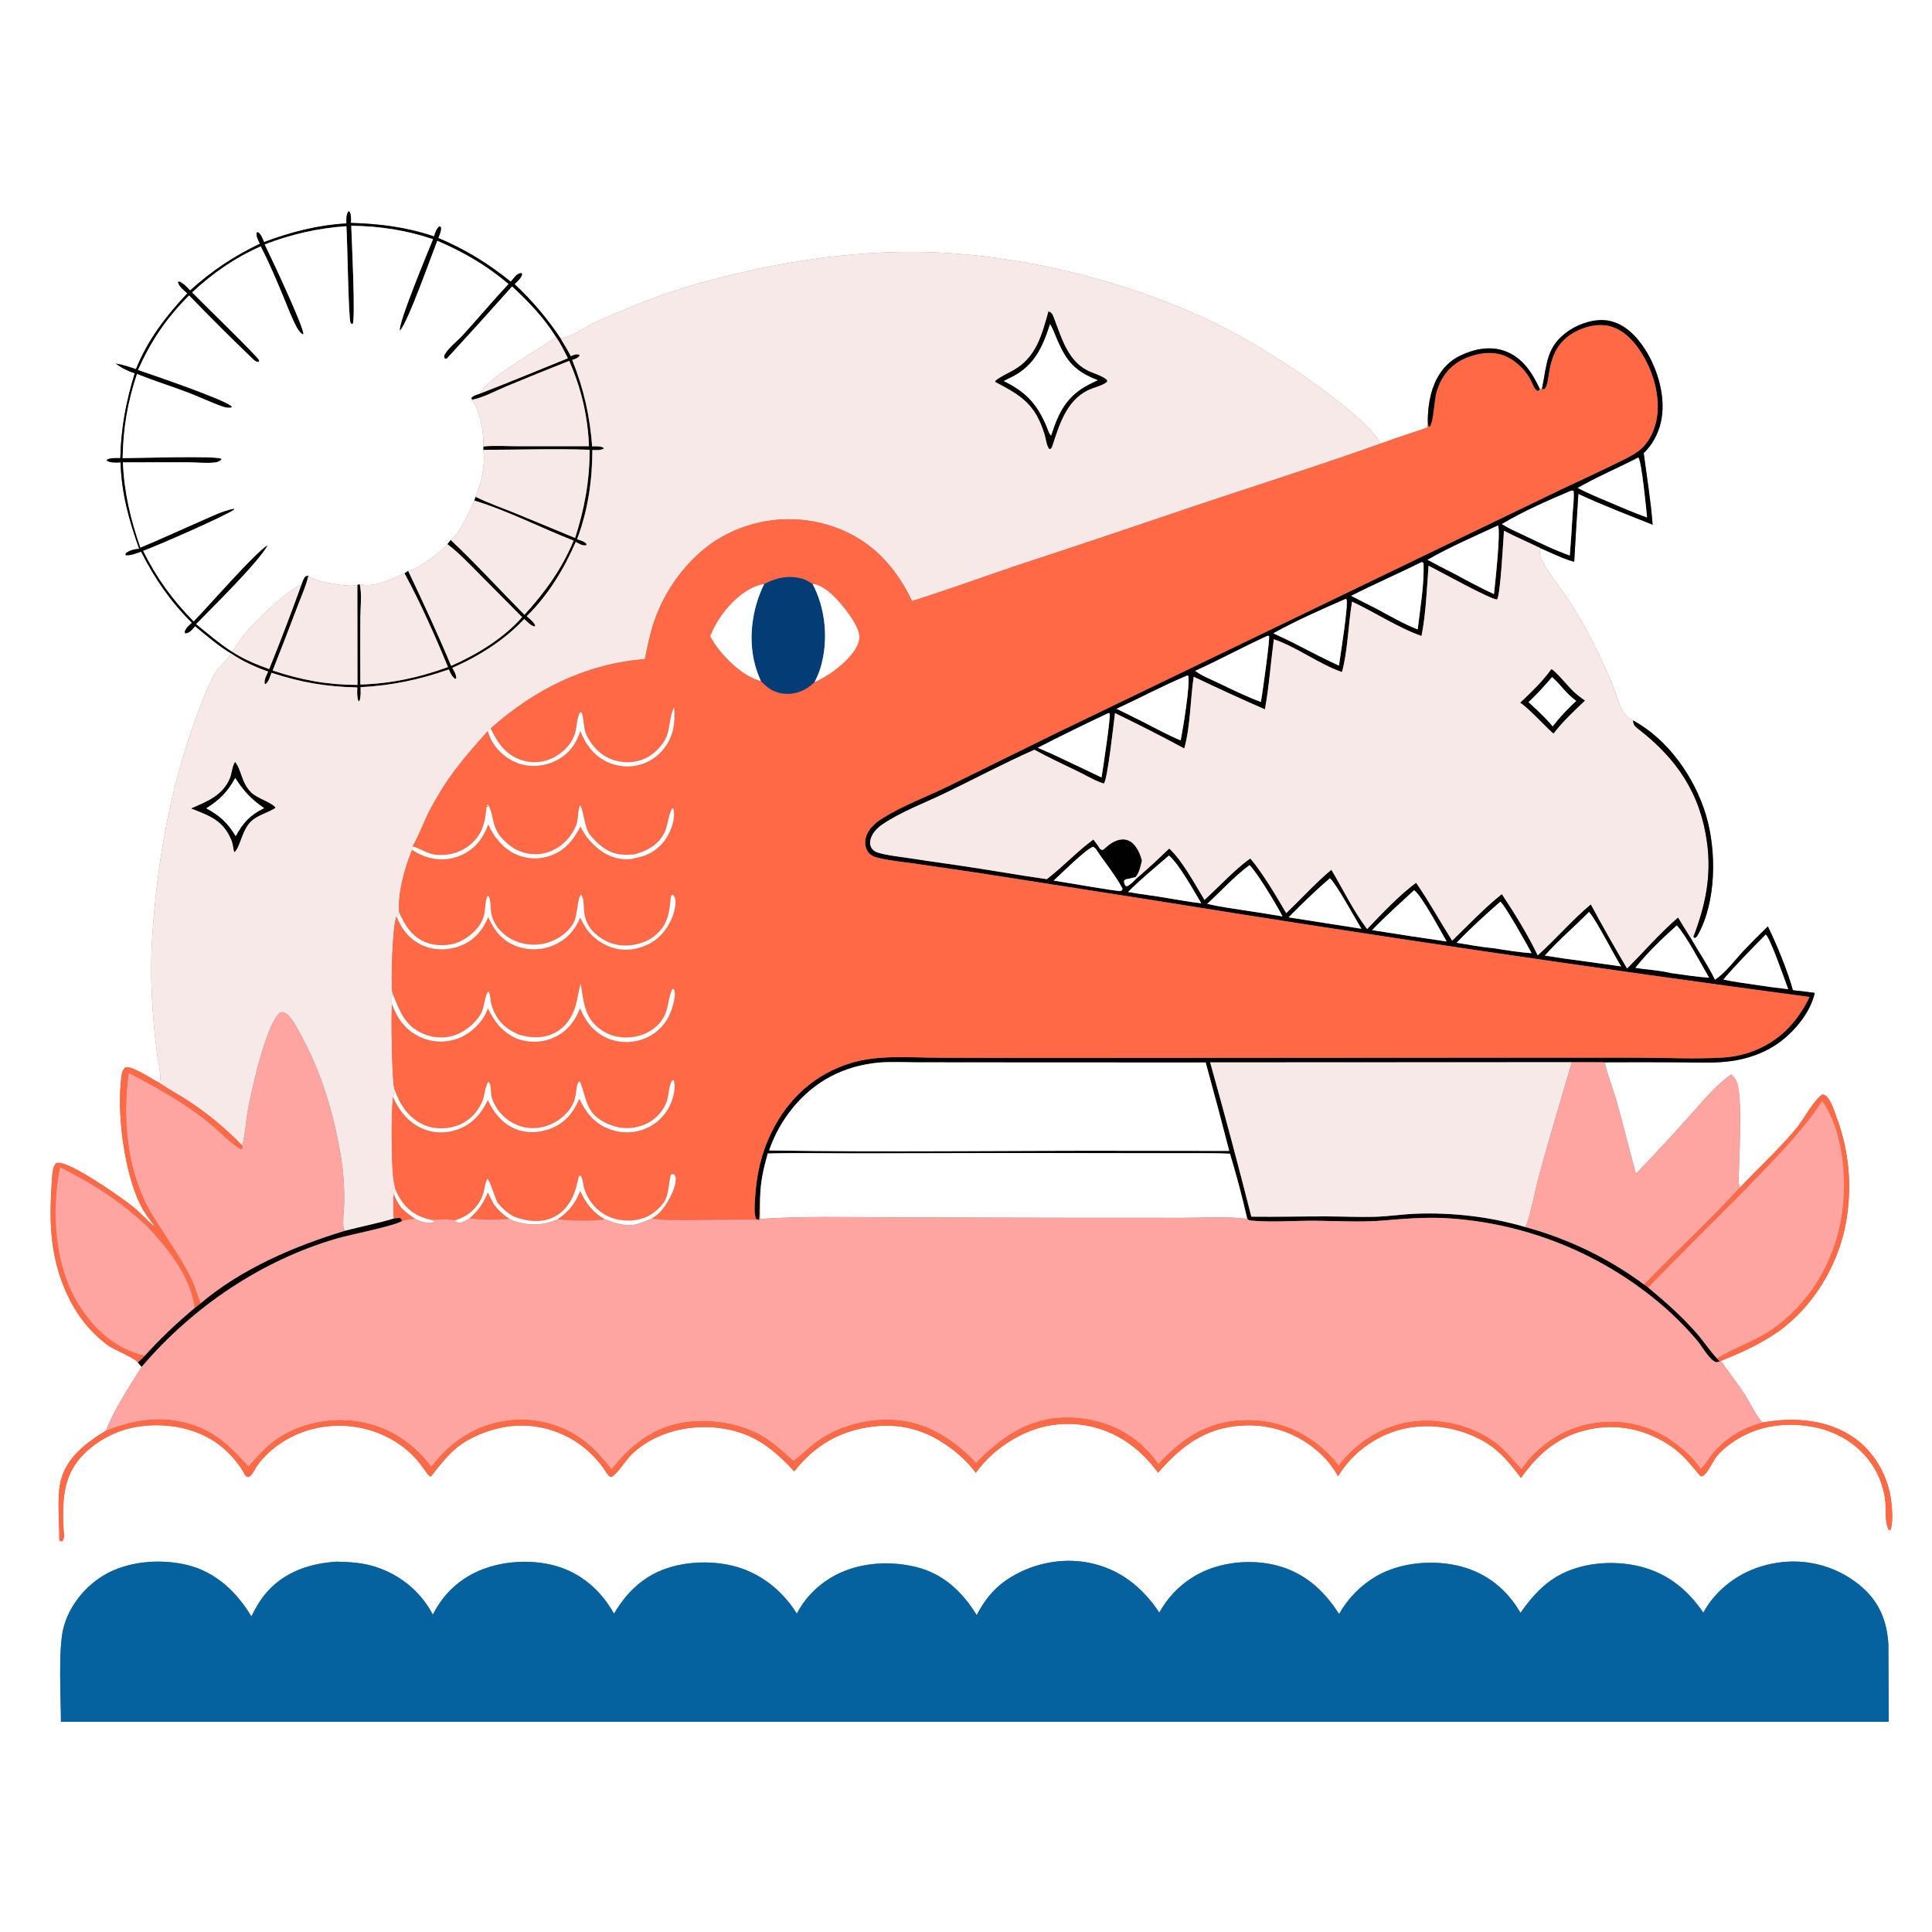
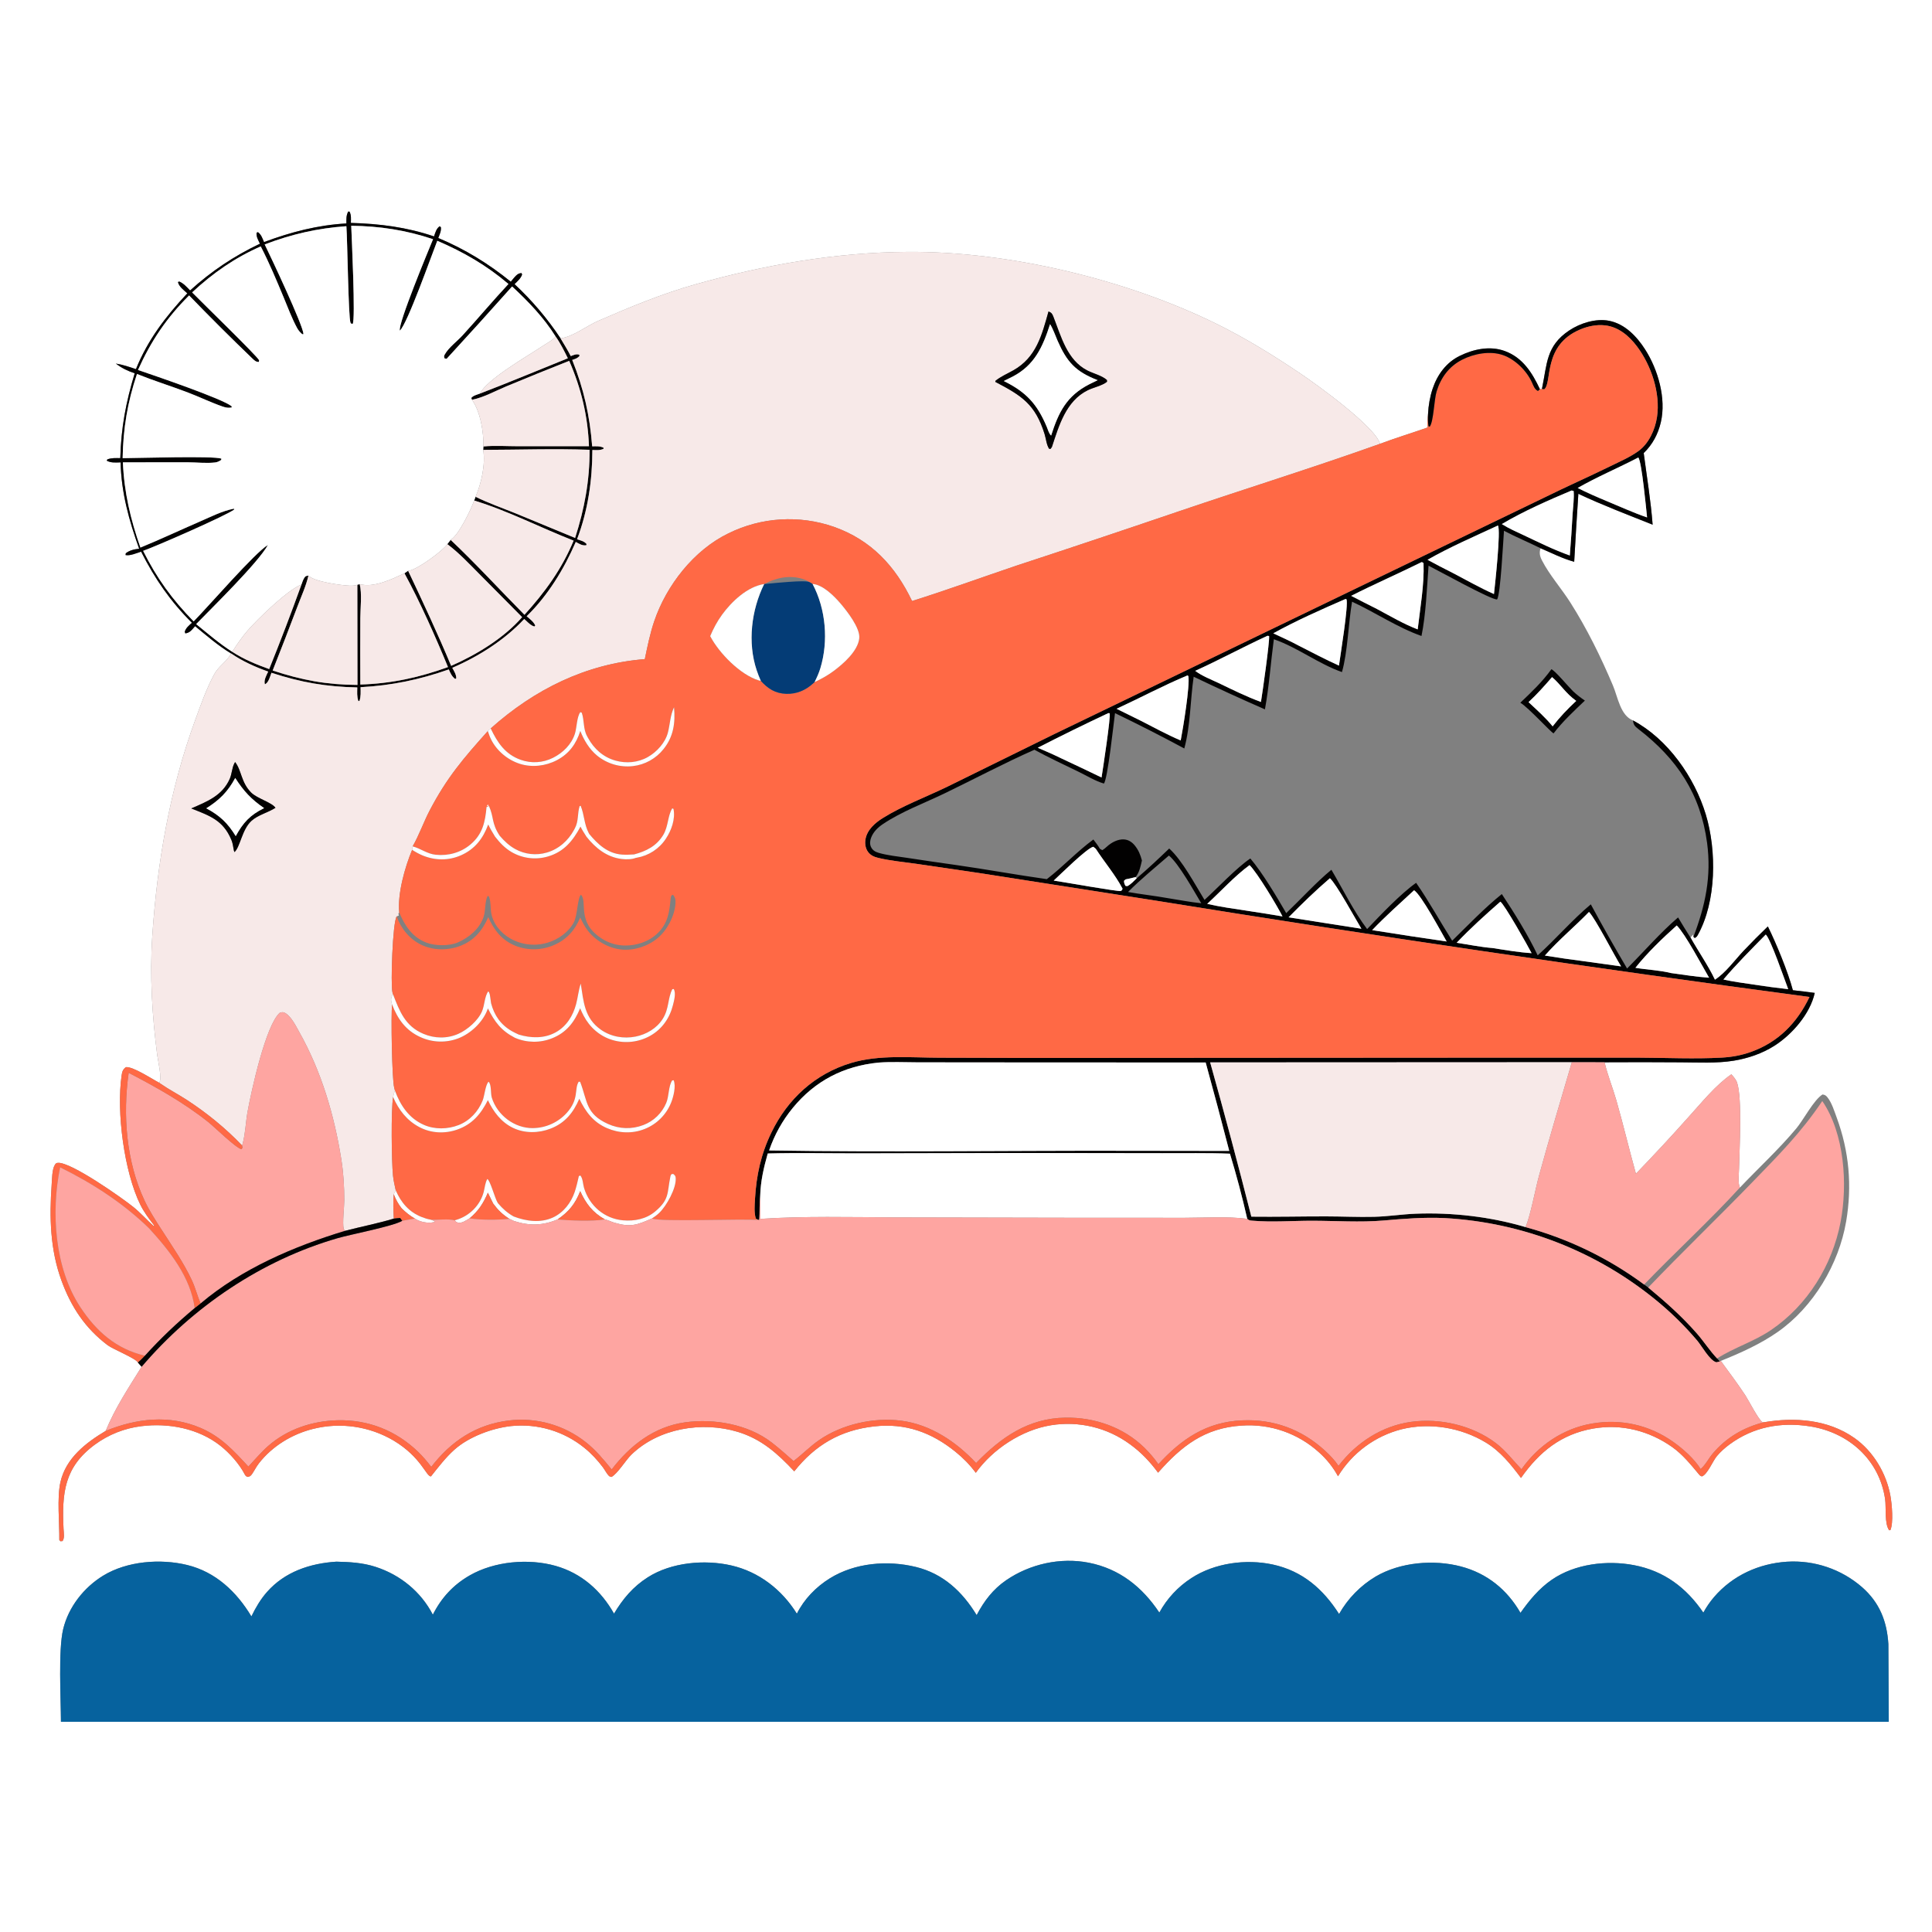
<svg xmlns="http://www.w3.org/2000/svg" width="1024" height="1024">
  <rect width="100%" height="100%" fill="#808080" stroke="none" />
  <path fill="white" d="M0 0L1024 0L1024 1024L0 1024L0 0ZM297.112 179.355C290.137 168.847 281.952 159.195 272.725 150.598C274.276 149.052 275.936 147.689 276.703 145.588L276.462 144.751C275.23 144.775 274.438 145.199 273.567 146.04C272.548 147.026 271.643 148.227 270.739 149.32C258.888 139.695 246.397 132.046 232.289 126.14C233.005 124.266 233.909 122.496 233.681 120.453L233.063 119.918C231.244 121.103 230.725 123.348 230.04 125.306C215.6 120.39 201.151 118.566 185.975 118.151C186.012 116.05 186.233 114.108 185.276 112.175L184.578 112.119C183.445 114.178 183.593 116.152 183.599 118.426C168.264 119.307 154.231 122.979 139.937 128.306C139.096 126.36 138.498 124.393 136.761 123.074L136.001 123.301C135.721 125.408 136.897 127.311 137.77 129.173C123.894 135.792 112.146 143.656 100.753 153.952C98.988 152.151 97.405 150.283 95.067 149.237L94.328 149.457C94.784 151.872 97.526 153.862 99.287 155.474C87.868 167.677 78.39 179.982 72.054 195.654C68.523 194.466 65.097 193.287 61.408 192.697C64.584 195.137 67.572 196.56 71.392 197.854C66.733 213.27 64.187 226.647 63.756 242.815C61.396 242.805 59.142 242.629 56.905 243.492L56.571 244.157C58.837 245.441 61.396 245.118 63.913 245.075C64.297 261.151 68.383 275.816 73.756 290.85C71.203 291.103 68.711 291.647 66.664 293.263L66.544 294.188C68.83 294.723 72.542 293.099 74.796 292.389C82.1 306.806 90.253 318.611 101.729 330.093C100.173 331.534 98.602 332.709 97.936 334.789L98.197 335.697C100.662 335.466 101.832 333.635 103.402 331.869C109.564 336.949 115.65 342.245 122.513 346.372C122.441 346.505 122.372 346.64 122.297 346.77C119.951 350.827 115.804 353.161 113.52 357.401C109.439 364.976 106.481 373.379 103.531 381.446C89.937 418.619 83.294 457.121 80.689 496.532C79.313 517.353 80.646 538.464 83.317 559.139C83.702 562.118 86.023 571.688 84.387 573.881C80.358 571.782 70.452 565.175 66.721 565.618C65.12 566.805 64.746 567.987 64.464 569.933C61.635 589.41 65.834 621.087 74.347 638.471C76.161 642.175 78.689 645.609 81.2 648.867L81.696 649.505L81.568 649.936C77.867 646.671 74.707 643.028 70.846 639.876C65.115 635.197 37.494 615.691 30.617 616.328C29.78 616.406 29.52 616.699 29.07 617.404C27.578 619.74 27.573 625.103 27.379 627.868C26.154 645.237 26.545 662.266 32.614 678.823C37.708 692.723 45.142 704.005 57.07 712.999C59.902 715.134 72.085 719.993 73.073 722.16L75.051 724.422C68.039 735.693 61.118 746.051 56.002 758.412C45.462 764.731 34.933 772.826 32.032 785.538C30.13 793.873 31.554 807.332 31.435 816.24L32.011 816.895L33.131 816.802C34.352 815.217 33.77 812.254 33.681 810.365C32.781 791.465 33.979 777.697 50.215 765.724C57.477 760.368 66.002 756.982 74.96 755.897C89.395 754.087 105.252 757.125 116.828 766.29C121.743 770.181 126.929 775.99 129.759 781.535C130.098 782.199 130.492 782.462 131.14 782.793C132.368 782.619 132.853 782.34 133.577 781.285C134.858 779.417 135.797 777.437 137.207 775.622C144.294 766.507 154.731 760.143 165.89 757.356C180.43 753.697 195.827 755.937 208.721 763.588C223.34 772.39 225.883 782.613 228.415 782.53C232.34 777.611 236.173 772.528 240.888 768.324C248.507 761.529 260.866 756.927 270.951 755.843C284.898 754.404 298.847 758.558 309.734 767.394C313.475 770.419 316.662 773.872 319.559 777.705C320.527 778.986 321.717 781.349 322.865 782.35C323.192 782.635 323.675 782.665 324.08 782.823C327.36 781.07 331.56 773.997 334.637 771.008C349.111 756.944 372.181 753.223 391.026 758.919C403.601 762.72 412.163 770.434 420.972 779.838C432.075 765.858 445.444 758.032 463.33 756.019C479.828 754.163 493.66 759.155 506.414 769.466C510.593 772.844 513.983 776.309 517.192 780.615C526.203 768.006 541.651 757.897 557.021 755.413C571.809 753.002 586.945 756.656 599.005 765.548C604.873 769.809 609.51 774.741 613.803 780.55C626.222 766.421 638.516 756.817 658.063 755.594C673.175 754.516 688.066 759.691 699.252 769.909C703.245 773.494 706.6 777.731 709.176 782.439C716.732 770.053 728.833 761.115 742.893 757.534C757.784 753.822 774.393 756.641 787.477 764.545C795.284 769.262 800.758 776.148 806.159 783.334C815.867 769.52 827.473 760.108 844.479 757.159C859.348 754.58 874.109 758.315 886.361 767.014C891.883 770.934 896.188 776.308 900.497 781.462C901.02 782.149 901.242 782.209 902.011 782.54C904.933 781.593 907.809 774.349 909.962 771.787C911.944 769.427 914.278 767.352 916.757 765.53C929.39 756.246 943.983 753.579 959.355 756.004C979.867 759.24 996.105 773.697 999.144 794.553C999.794 799.017 998.711 807.555 1001.29 811.069L1001.94 811.005C1003.67 807.044 1002.74 797.193 1001.97 792.854C999.816 780.869 992.828 769.11 982.779 762.095C968.78 752.322 951.277 751.031 934.889 753.826L934.111 753.731C931.983 752.424 926.737 742.084 925.084 739.572C920.981 733.338 916.441 727.342 912.057 721.306C922.418 717.157 932.998 712.404 942.165 706.008C961.115 692.785 974.651 670.017 978.508 647.347C981.71 628.529 980.079 610.208 973.495 592.35C972.258 588.996 970.898 584.539 968.664 581.711C967.815 580.636 967.318 580.303 965.987 580.081C961.342 582.939 955.857 593.588 952.107 598.068C942.837 609.144 932.115 618.994 922.173 629.454C921.035 627.017 921.677 621.997 921.731 619.298C921.937 609.011 923.477 582.183 920.699 573.845C920.119 572.105 918.848 570.752 917.661 569.398C909.223 575.221 902.08 584.209 895.216 591.759C886.037 602.058 876.653 612.173 867.071 622.098C863.501 609.237 860.42 596.247 856.757 583.398C854.817 576.593 852.059 569.886 850.454 563.029C863.915 562.947 877.377 562.957 890.837 563.059C900.096 563.095 909.723 563.679 918.877 562.2C926.396 560.986 933.971 558.405 940.423 554.314C949.828 548.35 959.416 537.338 961.857 526.26C958.009 525.69 954.122 525.302 950.259 524.842C947.705 515.209 941.453 500.017 937.001 491.028C932.576 495.281 928.25 499.635 924.026 504.086C919.466 508.958 914.528 515.788 908.925 519.337C905.274 511.65 900.152 504.391 895.985 496.922L896.409 496.452C897.005 495.781 896.781 496.061 897.277 495.325L897.557 496.52L898.255 497.164C899.172 496.623 899.337 496.512 899.859 495.576C909.798 477.762 909.893 450.823 904.118 431.723C898.138 411.95 883.996 391.745 865.51 381.833C858.836 379.254 857.474 369.442 854.906 363.37C848.479 348.169 841.137 333.216 832.278 319.283C827.513 311.789 821.234 304.767 817.203 296.888C816.101 294.734 815.763 292.881 816.529 290.578C822.344 293.074 828.249 296.089 834.359 297.751C835.029 285.738 835.764 273.729 836.562 261.724C849.381 267.762 862.773 272.829 875.928 278.094C874.966 265.432 872.857 252.735 871.204 240.137C875.87 235.616 878.816 230.098 880.281 223.788C883.208 211.181 878.791 195.903 871.953 185.22C867.503 178.268 861.186 171.629 852.762 170.007C845.804 168.667 837.504 171.272 831.672 175.178C819.396 183.399 820.024 192.9 817.335 205.721L817.225 206.225L816.187 206.277C812.115 197.592 807.082 189.534 797.595 186.06C789.706 183.171 781.025 185.023 773.68 188.628C766.466 192.169 761.778 198.65 759.289 206.136C757.898 210.318 757.102 214.973 756.892 219.368C756.594 221.829 756.549 224.102 756.646 226.568C748.303 229.533 739.73 232.089 731.466 235.22C728.711 226.029 698.204 204.017 689.201 197.95C674.998 188.379 660.227 179.263 644.854 171.679C597.016 148.081 534.401 133.126 481.141 133.497C442.802 133.764 405.382 140.343 368.594 150.699C350.88 155.685 334.095 162.666 317.241 169.985C310.94 172.721 304.338 178.052 297.624 179.272C297.454 179.303 297.282 179.327 297.112 179.355ZM178.303 827.713C164.333 828.615 150.96 833.052 141.49 843.812C138.062 847.707 135.509 852.081 133.246 856.727C125.429 843.706 114.314 833.148 99.186 829.472C84.988 826.023 67.347 827.397 54.72 835.103C44.496 841.343 36.306 851.741 33.488 863.464C30.831 874.52 32.26 900.358 32.303 912.581L1001.08 912.597L1000.88 871.442C1000.12 859.318 996.24 849.431 986.964 841.261C975.982 831.697 961.679 826.838 947.144 827.736C932.155 828.722 918.302 835.04 908.439 846.522C906.284 849.054 904.394 851.8 902.801 854.718C893.768 841.455 882.032 832.615 866.041 829.562C851.716 826.828 834.749 828.852 822.534 837.257C815.73 841.938 810.614 848.159 805.886 854.844C798.822 842.552 788.227 833.934 774.349 830.265C759.923 826.45 742.154 827.973 729.161 835.583C721.074 840.411 714.382 847.258 709.741 855.454C701.248 842.175 690.287 832.618 674.567 829.221C660.373 826.155 643.688 828.414 631.435 836.436C624.349 841.018 618.517 847.294 614.469 854.697C605.451 841.161 593.425 831.506 577.118 828.278C562.086 825.302 545.851 828.935 533.264 837.566C526.306 842.337 521.548 848.626 517.652 856.041C510.081 843.602 499.889 834.045 485.423 830.517C470.377 826.848 453.139 828.294 439.828 836.557C432.491 841.111 426.243 847.542 422.351 855.282C414.444 842.563 402.27 833.057 387.529 829.697C373.366 826.47 355.793 828.068 343.37 835.982C335.54 840.97 330.146 847.369 325.445 855.264C318.537 843.018 308.184 833.812 294.445 829.934C280.093 825.883 262.088 827.498 249.066 834.935C240.271 839.959 233.957 846.826 229.415 855.808C223.066 843.58 212.138 834.677 198.988 830.44C192.237 828.264 185.341 827.864 178.303 827.713Z" />
  <path fill="#020101" d="M272.725 150.598C281.952 159.195 290.137 168.847 297.112 179.355C298.93 182.452 300.901 185.538 302.517 188.742C304.072 188.16 305.345 187.484 307.022 187.98L307.153 188.693C305.99 189.951 304.856 190.266 303.285 190.775C309.382 205.983 312.602 220.229 313.863 236.563C315.967 236.544 317.916 236.355 319.863 237.274L319.87 237.898C317.942 238.771 316.032 238.561 313.973 238.499C313.943 254.636 311.608 270.674 305.853 285.817C307.698 286.422 309.526 286.819 310.871 288.303L310.776 288.983C308.658 289.364 306.962 288.217 305.176 287.229C298.941 301.601 290.422 315.617 279.141 326.612C280.832 328.094 282.769 329.453 283.705 331.542L283.233 332.063C281.307 331.49 280.222 330.259 278.776 328.923L277.853 328.078C267.427 339.22 253.681 347.941 239.717 353.951C240.678 355.756 241.843 357.451 241.839 359.548L241.233 359.86C239.478 358.522 238.737 356.801 237.875 354.812C222.337 360.273 207.579 363.341 191.109 364.222C191.154 366.732 191.349 369.137 190.509 371.541L189.932 371.566C189.121 369.17 189.317 366.844 189.376 364.352C172.899 364.016 159.534 361.697 143.873 356.586C143.232 358.335 142.393 361.548 140.769 362.509C140.652 362.579 140.516 362.612 140.39 362.663C139.712 360.49 141.224 357.928 142.145 355.957C135.17 353.472 128.653 350.55 122.513 346.372C115.65 342.245 109.564 336.949 103.402 331.869C101.832 333.635 100.662 335.466 98.197 335.697L97.936 334.789C98.602 332.709 100.173 331.534 101.729 330.093C90.253 318.611 82.1 306.806 74.796 292.389C72.542 293.099 68.83 294.723 66.544 294.188L66.664 293.263C68.711 291.647 71.203 291.103 73.756 290.85C68.383 275.816 64.297 261.151 63.913 245.075C61.396 245.118 58.837 245.441 56.571 244.157L56.905 243.492C59.142 242.629 61.396 242.805 63.756 242.815C64.187 226.647 66.733 213.27 71.392 197.854C67.572 196.56 64.584 195.137 61.408 192.697C65.097 193.287 68.523 194.466 72.054 195.654C78.39 179.982 87.868 167.677 99.287 155.474C97.526 153.862 94.784 151.872 94.328 149.457L95.067 149.237C97.405 150.283 98.988 152.151 100.753 153.952C112.146 143.656 123.894 135.792 137.77 129.173C136.897 127.311 135.721 125.408 136.001 123.301L136.761 123.074C138.498 124.393 139.096 126.36 139.937 128.306C154.231 122.979 168.264 119.307 183.599 118.426C183.593 116.152 183.445 114.178 184.578 112.119L185.276 112.175C186.233 114.108 186.012 116.05 185.975 118.151C201.151 118.566 215.6 120.39 230.04 125.306C230.725 123.348 231.244 121.103 233.063 119.918L233.681 120.453C233.909 122.496 233.005 124.266 232.289 126.14C246.397 132.046 258.888 139.695 270.739 149.32C271.643 148.227 272.548 147.026 273.567 146.04C274.438 145.199 275.23 144.775 276.462 144.751L276.703 145.588C275.936 147.689 274.276 149.052 272.725 150.598ZM294.495 178.358C288.221 168.319 280.056 159.856 271.427 151.831C259.956 164.709 248.383 177.495 236.708 190.188L235.595 189.926C235.287 188.922 235.238 188.76 235.79 187.783C237.847 184.14 242.392 180.798 245.247 177.663C253.409 168.699 261.227 159.389 269.484 150.52C257.961 140.685 245.653 133.582 231.77 127.624C228.789 135.175 215.955 171.565 211.937 175.235C210.773 171.881 227.191 132.443 229.522 126.783C215.208 121.962 201.262 119.843 186.163 119.658C186.348 125.062 188.531 169.949 186.911 171.686C186.074 171.427 186.029 171.65 185.767 171.015C184.639 168.28 184.15 127.238 183.588 119.89C168.369 120.955 154.541 124.113 140.299 129.551C143.574 136.233 160.533 172.141 160.864 177.083L160.201 177.144C159.097 176.147 158.213 175.218 157.496 173.901C154.731 168.823 152.61 163.088 150.389 157.747C146.595 148.624 142.743 139.379 138.194 130.598C124.421 136.664 112.815 144.74 101.838 154.979C106.617 159.894 136.308 188.689 137.346 190.952L137.202 191.835C135.661 191.871 134.904 191.1 133.81 190.063C122.409 179.117 111.214 167.959 100.231 156.593C88.272 168.521 80.058 180.674 73.14 196.09C81.509 198.949 117.971 211.324 122.801 215.36L122.8 215.971C121.126 216.315 119.682 216.054 118.083 215.505C111.875 213.369 105.637 210.318 99.442 207.974C90.564 204.614 81.395 201.757 72.601 198.226C67.586 213.125 65.278 227.121 65.001 242.833C72.81 242.807 112.941 241.522 117.323 243.079L117.252 243.774C116.23 244.437 115.317 244.954 114.07 245.107C109.418 245.68 104.098 245.029 99.372 245.021L65.137 245.045C65.785 260.881 69.193 275.309 74.429 290.226C85.049 285.864 95.459 280.966 105.993 276.395C111.798 273.875 117.771 270.805 124.007 269.597L124.169 270.035C120.321 273.11 82.486 289.67 75.866 291.96C83.05 306.37 91.342 317.846 102.64 329.335C110.234 321.662 135.374 292.607 141.997 288.863C136.694 298.401 112.445 322.051 103.971 330.791C110.182 335.841 116.328 341.164 123.096 345.466C129.303 349.512 135.748 352.129 142.672 354.629C148.658 339.814 154.358 324.885 159.77 309.851C160.187 308.697 160.564 307.438 161.211 306.391C161.944 305.204 162.157 305.33 163.467 305.077C162.238 310.57 159.638 316.166 157.655 321.445C153.371 332.797 148.992 344.113 144.52 355.393C160.038 360.502 173.122 362.948 189.466 363.017L189.399 309.959L190.652 309.589C191.923 314.696 191.004 322.26 190.983 327.593C190.92 339.335 190.92 351.078 190.984 362.82C207.479 362.306 221.959 359.145 237.443 353.568C231.067 338.023 222.423 318.53 214.371 303.864L216.302 302.501C224.18 319.102 232.044 335.952 239.111 352.915C252.534 347.037 267.028 338.243 276.736 327.105L254.604 304.789C248.979 299.147 243.482 293.201 237.098 288.403L238.848 286.14C252.294 298.823 264.95 312.712 277.983 325.849C288.883 313.809 297.759 301.662 304.031 286.539C286.527 279.716 269.303 270.752 251.328 265.287L252.065 263.313C258.889 266.687 266.295 269.25 273.352 272.123L304.821 285.125C309.804 269.584 312.568 254.784 312.489 238.403C293.77 237.739 274.848 238.404 256.106 238.44L256.219 236.629C262.269 236.049 268.782 236.52 274.877 236.513L312.166 236.496C311.563 220.501 308.083 205.943 301.696 191.263C290.554 195.64 279.422 200.194 268.362 204.778C262.724 207.115 256.087 210.799 250.126 211.883L249.802 210.898C250.825 209.626 252.791 209.207 254.324 208.622C269.964 202.64 285.433 196.139 300.97 189.889C299.023 185.964 297.049 181.928 294.495 178.358Z" />
  <path fill="white" d="M271.427 151.831C280.056 159.856 288.221 168.319 294.495 178.358C292.658 180.537 289.344 182.212 286.971 183.796C279.019 189.105 258.314 200.888 254.324 208.622C252.791 209.207 250.825 209.626 249.802 210.898L250.126 211.883C254.612 217.975 256.412 229.167 256.219 236.629L256.106 238.44C257.415 246.038 255.066 256.338 252.065 263.313L251.328 265.287C249.587 270.172 242.972 283.849 238.848 286.14L237.098 288.403C234.476 292.195 221.143 301.807 216.832 302.475C216.657 302.502 216.478 302.493 216.302 302.501L214.371 303.864C207.791 306.907 198.039 311.723 190.652 309.589L189.399 309.959C188.051 310.386 186.765 310.477 185.36 310.424C180.739 310.251 166.488 308.317 163.467 305.077C162.157 305.33 161.944 305.204 161.211 306.391C160.564 307.438 160.187 308.697 159.77 309.851C152.717 312.366 136.418 328.194 131.15 334.297C128.13 337.797 125.582 341.577 123.096 345.466C116.328 341.164 110.182 335.841 103.971 330.791C112.445 322.051 136.694 298.401 141.997 288.863C135.374 292.607 110.234 321.662 102.64 329.335C91.342 317.846 83.05 306.37 75.866 291.96C82.486 289.67 120.321 273.11 124.169 270.035L124.007 269.597C117.771 270.805 111.798 273.875 105.993 276.395C95.459 280.966 85.049 285.864 74.429 290.226C69.193 275.309 65.785 260.881 65.137 245.045L99.372 245.021C104.098 245.029 109.418 245.68 114.07 245.107C115.317 244.954 116.23 244.437 117.252 243.774L117.323 243.079C112.941 241.522 72.81 242.807 65.001 242.833C65.278 227.121 67.586 213.125 72.601 198.226C81.395 201.757 90.564 204.614 99.442 207.974C105.637 210.318 111.875 213.369 118.083 215.505C119.682 216.054 121.126 216.315 122.8 215.971L122.801 215.36C117.971 211.324 81.509 198.949 73.14 196.09C80.058 180.674 88.272 168.521 100.231 156.593C111.214 167.959 122.409 179.117 133.81 190.063C134.904 191.1 135.661 191.871 137.202 191.835L137.346 190.952C136.308 188.689 106.617 159.894 101.838 154.979C112.815 144.74 124.421 136.664 138.194 130.598C142.743 139.379 146.595 148.624 150.389 157.747C152.61 163.088 154.731 168.823 157.496 173.901C158.213 175.218 159.097 176.147 160.201 177.144L160.864 177.083C160.533 172.141 143.574 136.233 140.299 129.551C154.541 124.113 168.369 120.955 183.588 119.89C184.15 127.238 184.639 168.28 185.767 171.015C186.029 171.65 186.074 171.427 186.911 171.686C188.531 169.949 186.348 125.062 186.163 119.658C201.262 119.843 215.208 121.962 229.522 126.783C227.191 132.443 210.773 171.881 211.937 175.235C215.955 171.565 228.789 135.175 231.77 127.624C245.653 133.582 257.961 140.685 269.484 150.52C261.227 159.389 253.409 168.699 245.247 177.663C242.392 180.798 237.847 184.14 235.79 187.783C235.238 188.76 235.287 188.922 235.595 189.926L236.708 190.188C248.383 177.495 259.956 164.709 271.427 151.831Z" />
  <path fill="#F7E9E8" d="M297.112 179.355C297.282 179.327 297.454 179.303 297.624 179.272C304.338 178.052 310.94 172.721 317.241 169.985C334.095 162.666 350.88 155.685 368.594 150.699C405.382 140.343 442.802 133.764 481.141 133.497C534.401 133.126 597.016 148.081 644.854 171.679C660.227 179.263 674.998 188.379 689.201 197.95C698.204 204.017 728.711 226.029 731.466 235.22C696.386 247.727 660.788 258.812 625.517 270.768C596.597 280.625 567.621 290.318 538.591 299.847C520.213 306.051 501.918 312.748 483.415 318.551C474.556 300.017 461.672 286.168 441.977 279.227C423.631 272.838 403.487 274.087 386.07 282.693C367.77 291.537 353.19 310.259 346.74 329.297C344.528 335.826 343.16 342.609 341.763 349.347C310.556 351.795 283.177 365.462 260.078 386.094L258.564 387.477C245.624 401.923 236.856 412.148 227.793 429.454C224.55 435.645 222.145 442.622 218.702 448.605L218.442 450.432C214.576 459.671 210.651 473.639 211.586 483.616L211.142 484.321L211.419 485.203C210.716 485.559 211.105 485.385 210.242 485.704C208.081 488.96 206.998 521.647 207.996 525.912C208.081 526.277 208.166 526.644 208.292 526.997C207.262 528.702 207.066 529.649 207.595 531.666C207.657 531.902 207.739 532.132 207.81 532.365C207.189 537.793 207.739 572.146 208.942 576.512C209.087 577.04 209.207 577.575 209.339 578.107C208.844 579.261 208.557 580.23 208.365 581.471C207.207 588.224 207.554 615.481 208.285 622.978C208.547 625.662 209.182 628.299 209.754 630.93L208.686 632.957C208.32 637.212 208.487 641.626 208.721 645.89C200.277 648.438 191.45 650.125 182.897 652.364C182.645 652.159 182.24 651.612 182.164 651.3C181.415 648.216 182.473 639.91 182.479 636.271C182.489 629.056 182.057 621.717 180.927 614.588C177.205 591.094 170.369 567.913 158.668 547.087C156.912 543.962 154.519 539.01 151.387 537.051C150.196 536.306 149.655 536.405 148.348 536.748C140.89 543.034 133.097 578.693 131.189 589.387C130.219 594.828 130.04 600.991 128.588 606.25C128.505 606.551 128.416 606.85 128.329 607.15C119.639 598.003 109.508 589.785 98.916 582.899C94.424 579.979 89.585 577.5 85.194 574.447L84.387 573.881C86.023 571.688 83.702 562.118 83.317 559.139C80.646 538.464 79.313 517.353 80.689 496.532C83.294 457.121 89.937 418.619 103.531 381.446C106.481 373.379 109.439 364.976 113.52 357.401C115.804 353.161 119.951 350.827 122.297 346.77C122.372 346.64 122.441 346.505 122.513 346.372C128.653 350.55 135.17 353.472 142.145 355.957C141.224 357.928 139.712 360.49 140.39 362.663C140.516 362.612 140.652 362.579 140.769 362.509C142.393 361.548 143.232 358.335 143.873 356.586C159.534 361.697 172.899 364.016 189.376 364.352C189.317 366.844 189.121 369.17 189.932 371.566L190.509 371.541C191.349 369.137 191.154 366.732 191.109 364.222C207.579 363.341 222.337 360.273 237.875 354.812C238.737 356.801 239.478 358.522 241.233 359.86L241.839 359.548C241.843 357.451 240.678 355.756 239.717 353.951C253.681 347.941 267.427 339.22 277.853 328.078L278.776 328.923C280.222 330.259 281.307 331.49 283.233 332.063L283.705 331.542C282.769 329.453 280.832 328.094 279.141 326.612C290.422 315.617 298.941 301.601 305.176 287.229C306.962 288.217 308.658 289.364 310.776 288.983L310.871 288.303C309.526 286.819 307.698 286.422 305.853 285.817C311.608 270.674 313.943 254.636 313.973 238.499C316.032 238.561 317.942 238.771 319.87 237.898L319.863 237.274C317.916 236.355 315.967 236.544 313.863 236.563C312.602 220.229 309.382 205.983 303.285 190.775C304.856 190.266 305.99 189.951 307.153 188.693L307.022 187.98C305.345 187.484 304.072 188.16 302.517 188.742C300.901 185.538 298.93 182.452 297.112 179.355ZM555.73 165.081C552.205 177.672 549.249 189.423 537.106 196.275C533.942 198.06 530.398 199.559 527.59 201.865L527.55 202.412C541.51 209.712 548.749 214.233 553.676 230.157C554.416 232.549 554.682 235.852 556.081 237.901L556.85 237.902L557.548 236.873C561.264 225.614 564.952 212.58 576.492 206.853C579.5 205.361 584.22 204.425 586.736 202.343L586.698 201.424C584.16 199.091 579.456 197.974 576.323 196.369C565.527 190.837 562.394 178.299 558.324 167.878C557.707 166.298 557.319 165.687 555.73 165.081ZM124.605 403.903C124.476 404.134 124.343 404.363 124.22 404.596C122.926 407.041 122.923 410.155 121.794 412.745C117.859 421.765 109.691 424.856 101.383 428.491C111.005 432.336 118.242 434.602 122.635 445.164C123.299 446.762 123.567 448.394 123.832 450.09C123.963 450.926 123.915 450.622 124.262 451.63C127.278 449.068 128.207 439.734 133.219 435.123C136.658 431.959 142.074 430.688 146.006 428.155C144.195 425.358 136.234 423.209 133.114 420.068C127.713 414.629 128.069 408.257 124.605 403.903Z" />
  <path fill="#020101" d="M557.548 236.873L556.85 237.902L556.081 237.901C554.682 235.852 554.416 232.549 553.676 230.157C548.749 214.233 541.51 209.712 527.55 202.412L527.59 201.865C530.398 199.559 533.942 198.06 537.106 196.275C549.249 189.423 552.205 177.672 555.73 165.081C557.319 165.687 557.707 166.298 558.324 167.878C562.394 178.299 565.527 190.837 576.323 196.369C579.456 197.974 584.16 199.091 586.698 201.424L586.736 202.343C584.22 204.425 579.5 205.361 576.492 206.853C564.952 212.58 561.264 225.614 557.548 236.873ZM556.558 171.809C552.724 183.76 548.369 193.547 536.757 199.59C535.19 200.397 533.612 201.182 532.023 201.945C543.821 207.756 549.676 214.059 554.787 226.187C555.358 227.541 556.009 229.975 557.122 230.848C561.117 218.358 565.331 209.841 577.407 203.641C578.853 202.906 580.311 202.192 581.78 201.5C570.013 196.93 565.504 191.867 560.549 180.63C559.287 177.767 558.198 174.444 556.558 171.809Z" />
  <path fill="#020101" d="M817.225 206.225L817.335 205.721C820.024 192.9 819.396 183.399 831.672 175.178C837.504 171.272 845.804 168.667 852.762 170.007C861.186 171.629 867.503 178.268 871.953 185.22C878.791 195.903 883.208 211.181 880.281 223.788C878.816 230.098 875.87 235.616 871.204 240.137C872.857 252.735 874.966 265.432 875.928 278.094C862.773 272.829 849.381 267.762 836.562 261.724C835.764 273.729 835.029 285.738 834.359 297.751C828.249 296.089 822.344 293.074 816.529 290.578C810.114 287.4 803.466 284.662 797.141 281.316C796.757 286.095 795.315 315.342 793.483 317.715C790.618 318.119 762.21 302.342 757.158 299.824C756.295 311.669 755.767 325.547 753.42 337.088C740.646 332.565 728.919 324.609 716.617 318.909C714.657 330.303 714.294 345.688 711.262 356.216C698.734 351.811 687.799 343.191 675.164 338.814C673.518 351.108 672.659 363.808 670.44 375.977C657.752 370.43 645.161 364.665 632.672 358.683C630.845 371.139 631.011 384.556 627.703 396.707C615.602 390.189 603.355 383.945 590.971 377.982C590.337 382.714 587.05 413.326 585.08 415.296C580.614 414.005 575.992 411.157 571.803 409.116C563.947 405.288 555.924 401.599 548.266 397.387C532.142 404.507 516.612 412.807 500.742 420.464C489.98 425.657 477.847 430.124 467.947 436.784C465.283 438.577 462.928 440.854 461.742 443.909C461.149 445.437 460.903 447.182 461.568 448.735C462.355 450.575 463.835 451.481 465.659 452.011C470.477 453.41 475.764 453.914 480.729 454.668C489.362 455.992 498.004 457.258 506.654 458.468C522.749 460.753 538.743 463.706 554.838 465.97C563.408 459.381 570.815 451.333 579.508 444.955C580.745 446.562 581.967 448.132 582.984 449.893L584.233 450.6C585.238 450.015 585.956 449.399 586.813 448.612C589.107 446.506 592.558 444.685 595.764 444.911C598.138 445.078 600.025 446.333 601.49 448.156C603.436 450.577 604.459 453.093 605.242 456.064C604.543 459.124 603.949 462.373 601.892 464.859C600.128 465.326 598.388 465.767 596.592 466.09L595.751 466.824C595.733 467.942 596.004 468.529 596.503 469.519L597.484 469.677C599.439 468.704 600.932 466.994 602.488 465.488C608.433 460.462 614.086 455.114 619.707 449.731C626.599 455.942 633.482 468.937 638.416 476.975C645.286 470.736 655.369 459.942 662.712 455.012C669.124 462.566 676.635 475.196 681.725 483.979C689.186 476.861 697.903 467.343 705.671 460.993C711.752 471.267 717.409 482.936 724.607 492.424C731.712 484.955 742.353 473.72 750.579 467.915C757.438 477.776 763.247 488.443 769.685 498.588C778.233 490.261 786.692 481.345 795.997 473.872C802.477 483.615 810.063 495.843 815.011 506.358C824.649 497.714 833.25 487.574 843.163 479.313C849.349 490.775 855.759 502.114 862.391 513.325C871.317 504.38 879.844 494.481 889.409 486.255C891.546 489.844 893.738 493.4 895.985 496.922C900.152 504.391 905.274 511.65 908.925 519.337C914.528 515.788 919.466 508.958 924.026 504.086C928.25 499.635 932.576 495.281 937.001 491.028C941.453 500.017 947.705 515.209 950.259 524.842C954.122 525.302 958.009 525.69 961.857 526.26C959.416 537.338 949.828 548.35 940.423 554.314C933.971 558.405 926.396 560.986 918.877 562.2C909.723 563.679 900.096 563.095 890.837 563.059C877.377 562.957 863.915 562.947 850.454 563.029L833.109 563.006L641.416 563.096C649.037 590.255 656.312 617.509 663.239 644.853C676.39 645.011 689.53 644.701 702.68 644.71C711.223 644.715 719.819 645.139 728.355 644.931C735.663 644.753 742.932 643.585 750.239 643.294C769.545 642.523 790.047 644.883 808.591 650.401C831.247 656.542 852.557 666.859 871.426 680.822L873.592 682.41C882.763 690.011 891.464 697.72 899.325 706.694C903.053 710.948 906.235 715.945 910.099 720.002L911.498 721.602L909.724 722.04C906.255 721.241 901.965 713.396 899.598 710.59C893.233 703.082 886.222 696.146 878.646 689.863C846.739 663.432 807.201 647.925 765.833 645.619C754.83 645.096 744.199 645.947 733.251 646.896C720.904 647.966 707.953 647.032 695.528 647.02C685.152 647.01 674.159 647.898 663.885 646.995C662.459 646.869 662.148 646.925 661.06 646.008C658.418 634.39 655.361 622.871 651.893 611.473C639.991 611.002 627.956 611.277 616.041 611.219L539.817 611.113L455 611.3C438.989 611.314 422.925 610.962 406.921 611.369C404.813 618.849 403.137 625.979 402.924 633.775C402.396 638.077 402.796 642.372 402.377 646.648C401.684 646.448 401.228 646.224 400.605 645.878C399.621 642.719 399.968 638.8 400.156 635.532C400.882 622.919 403.304 611.762 408.816 600.339C417.452 582.444 431.981 569.139 451.09 563.389C465.927 558.925 482.656 560.58 498.017 560.611L544.369 560.728L791.294 560.577L869.086 560.589C883.46 560.639 898.176 561.352 912.515 560.56C917.939 560.26 922.912 559.359 928.034 557.538C942.487 552.398 952.525 542.124 959.057 528.41C843.394 512.986 727.948 495.976 612.753 477.382L518.656 462.675L485.432 457.804C478.848 456.858 471.991 456.269 465.535 454.717C463.3 454.179 461.45 453.407 460.054 451.503C458.68 449.63 458.329 447.08 458.719 444.828C459.597 439.77 463.84 436.103 467.978 433.532C478.295 427.124 490.501 422.531 501.481 417.264L558.914 389.008L819.145 263.405C830.439 257.819 841.995 252.748 853.309 247.185C858.334 244.715 863.896 242.346 868.439 239.042C873.96 235.026 877.231 227.702 878.237 221.075C880.156 208.428 875.209 193.654 867.618 183.587C863.428 178.031 857.86 173.266 850.69 172.454C846.207 171.947 841.621 172.912 837.491 174.655C817.577 183.057 822.858 202.75 818.488 206.359L817.225 206.225ZM580.772 449.847L579.499 448.806C576.153 449.414 561.653 463.843 558.495 466.726C562.387 467.254 592.965 472.722 594.033 472.239C594.296 472.12 594.5 471.9 594.733 471.73L594.967 470.993C591.122 463.654 585.29 456.861 580.772 449.847ZM868.35 242.484C857.766 248.014 846.555 252.7 836.22 258.63C841.174 261.173 846.223 263.345 851.357 265.491C858.505 268.435 865.675 271.747 872.985 274.241C872.501 269.816 870.193 244.835 868.35 242.484ZM832.988 259.973C821.03 265.007 807.139 271.111 796.014 277.77C799.685 280.102 803.696 281.843 807.626 283.685C815.638 287.464 823.66 291.483 832.027 294.419C832.618 287.049 833.116 279.673 833.522 272.29C833.765 268.384 834.392 264.134 834.057 260.238L832.988 259.973ZM793.946 278.528C781.533 284.312 768.503 289.901 756.627 296.701C760.963 299.064 765.342 301.348 769.761 303.551C777.047 307.336 784.333 311.538 791.839 314.849C792.391 309.805 795.551 281.172 793.946 278.528ZM753.473 297.942C741.116 304.053 728.442 309.585 716.157 315.808C720.7 318.174 725.264 320.502 729.846 322.791C736.854 326.519 743.976 330.754 751.406 333.585C752.718 322.213 754.939 309.892 754.504 298.469C753.655 297.934 754.03 298.024 753.473 297.942ZM713.176 317.463C700.3 323.068 687.167 328.882 674.867 335.673C679.353 337.796 683.953 339.803 688.308 342.183C695.391 345.777 702.441 349.51 709.678 352.785C710.316 347.902 714.836 320.393 713.654 317.605L713.176 317.463ZM671.839 336.971C658.92 342.891 646.44 349.699 633.491 355.566C637.131 358.302 641.743 360.068 645.861 362.008C653.215 365.549 660.655 369.237 668.325 372.052C669.099 367.347 673 340.05 672.648 337.119L671.839 336.971ZM629.415 357.978C616.624 363.306 604.387 369.874 591.815 375.677C596.09 377.814 600.377 379.929 604.674 382.02C611.643 385.601 618.582 389.386 625.794 392.454C627.059 385.943 630.751 363.405 629.861 358.342L629.415 357.978ZM587.423 377.978C574.857 383.879 562.394 389.998 550.04 396.332C554.349 398.148 558.59 400.021 562.791 402.079C569.81 405.402 576.865 408.666 583.84 412.079C584.484 408.096 588.887 379.314 588.112 378.025L587.423 377.978ZM619.55 453.457C612.289 459.754 604.663 465.966 597.88 472.772C604.856 474.031 611.92 474.767 618.886 476.026C624.782 476.955 630.757 478.132 636.689 478.737C632.901 472.43 624.769 457.71 619.55 453.457ZM662.287 458.539C654.341 464.37 647.156 472.363 639.842 479.061C646.691 480.656 653.672 481.596 660.619 482.659C666.991 483.666 673.387 484.596 679.74 485.711C676.956 480.165 666.293 462.392 662.287 458.539ZM704.885 465.474C697.286 471.996 690.012 479.073 682.981 486.202L703.388 489.408L721.571 492.249C718.185 486.685 708.499 468.841 704.885 465.474ZM749.476 471.864C741.997 478.788 734.308 485.619 727.268 492.991L747.629 496.166L766.752 499.004C764.223 494.666 753.191 474.035 749.476 471.864ZM795.219 477.906C787.294 484.852 779.307 492.044 772.054 499.693C778.329 500.629 784.807 501.989 791.116 502.483C797.927 503.55 804.896 504.763 811.776 505.192C809.896 501.518 797.414 479.368 795.219 477.906ZM842.205 483.341C834.655 491.126 825.926 498.353 818.819 506.464C825.656 507.579 832.512 508.573 839.385 509.446L859.216 512.202C855.395 506.053 845.84 487.288 842.205 483.341ZM888.708 490.517C881.235 497.205 873.017 505.095 866.797 512.953C872.883 513.992 879.716 514.227 885.619 515.732C892.316 516.621 899.104 517.771 905.842 518.201C902.178 511.905 893.225 495.025 888.708 490.517ZM935.883 495.328C928.3 503.065 920.454 510.902 913.441 519.163C918.691 520.343 924.062 521.022 929.38 521.824C935.499 522.77 941.638 523.59 947.791 524.283C945.975 519.589 938.406 497.459 935.883 495.328ZM465.699 563.191C447.301 564.987 432.043 572.796 420.254 587.142C414.73 593.864 410.46 601.525 407.649 609.76C469.928 610.744 532.292 609.811 594.582 609.936L651.525 610.012C647.486 594.359 643.323 578.739 639.036 563.153L524.51 563.1L486.287 563.062C479.512 563.06 472.437 562.687 465.699 563.191Z" />
  <path fill="white" d="M532.023 201.945C533.612 201.182 535.19 200.397 536.757 199.59C548.369 193.547 552.724 183.76 556.558 171.809C558.198 174.444 559.287 177.767 560.549 180.63C565.504 191.867 570.013 196.93 581.78 201.5C580.311 202.192 578.853 202.906 577.407 203.641C565.331 209.841 561.117 218.358 557.122 230.848C556.009 229.975 555.358 227.541 554.787 226.187C549.676 214.059 543.821 207.756 532.023 201.945Z" />
  <path fill="#FF6945" d="M816.187 206.277L817.225 206.225L818.488 206.359C822.858 202.75 817.577 183.057 837.491 174.655C841.621 172.912 846.207 171.947 850.69 172.454C857.86 173.266 863.428 178.031 867.618 183.587C875.209 193.654 880.156 208.428 878.237 221.075C877.231 227.702 873.96 235.026 868.439 239.042C863.896 242.346 858.334 244.715 853.309 247.185C841.995 252.748 830.439 257.819 819.145 263.405L558.914 389.008L501.481 417.264C490.501 422.531 478.295 427.124 467.978 433.532C463.84 436.103 459.597 439.77 458.719 444.828C458.329 447.08 458.68 449.63 460.054 451.503C461.45 453.407 463.3 454.179 465.535 454.717C471.991 456.269 478.848 456.858 485.432 457.804L518.656 462.675L612.753 477.382C727.948 495.976 843.394 512.986 959.057 528.41C952.525 542.124 942.487 552.398 928.034 557.538C922.912 559.359 917.939 560.26 912.515 560.56C898.176 561.352 883.46 560.639 869.086 560.589L791.294 560.577L544.369 560.728L498.017 560.611C482.656 560.58 465.927 558.925 451.09 563.389C431.981 569.139 417.452 582.444 408.816 600.339C403.304 611.762 400.882 622.919 400.156 635.532C399.968 638.8 399.621 642.719 400.605 645.878C401.228 646.224 401.684 646.448 402.377 646.648C393.155 645.809 350.219 647.766 345.529 645.821C346.963 644.915 348.255 643.958 349.48 642.777C353.232 639.163 358.55 629.777 358.13 624.333C358.039 623.162 357.646 622.911 356.828 622.218C355.648 622.217 355.514 622.673 355.286 623.783C353.542 632.258 354.935 635.716 347.205 642.167C342.46 646.128 336.273 647.329 330.239 646.804C320.34 645.944 312.371 639.065 309.539 629.579C308.927 627.532 308.985 624.713 307.61 623.056L306.809 623.341C306.16 626.139 305.544 628.976 304.631 631.702C302.699 637.466 298.706 642.674 293.116 645.279C286.517 648.354 278.811 647.289 272.24 644.759C268.888 642.868 266.456 640.685 263.984 637.799L263.63 637.224C262.312 635.042 259.685 625.311 258.271 624.906C257.126 626.946 256.97 629.47 256.385 631.718C254.536 638.833 248.8 644.514 241.808 646.562C241.531 646.643 241.252 646.716 240.975 646.793C237.419 645.812 232.184 646.707 228.309 646.458C226.588 646.172 224.955 645.634 223.335 644.989C216.703 642.349 212.527 637.307 209.754 630.93C209.182 628.299 208.547 625.662 208.285 622.978C207.554 615.481 207.207 588.224 208.365 581.471C211.364 588.336 215.643 593.927 222.389 597.448C228.563 600.671 235.803 600.99 242.348 598.696C250.357 595.89 254.919 590.389 258.59 583.089C261.485 589.234 265.621 594.769 271.896 597.793C278.078 600.772 285.512 600.649 291.844 598.181C299.539 595.183 303.903 589.685 307.05 582.349C310.298 589.197 314.476 594.803 321.68 597.915C328.082 600.68 335.197 600.974 341.716 598.37C348.129 595.822 353.206 590.738 355.745 584.321C356.938 581.273 358.375 575.724 357.057 572.556L356.291 572.638C354.254 575.663 354.651 580.963 353.114 584.597C350.85 589.991 346.473 594.221 341.005 596.298C334.817 598.658 328.302 598.45 322.263 595.729C310.296 590.337 311.454 583.628 307.477 573.384L306.72 573.318C304.274 577.254 307.074 582.503 300.316 589.943C295.717 594.96 289.248 597.85 282.444 597.929C272.684 598.037 263.541 591.065 260.658 581.759C259.94 579.439 260.587 574.903 258.947 573.328C257.263 575.028 256.814 580.809 255.806 583.328C253.481 589.136 248.976 594.002 243.115 596.304C237.313 598.583 230.345 598.73 224.614 596.186C216.717 592.681 212.238 585.909 209.339 578.107C209.207 577.575 209.087 577.04 208.942 576.512C207.739 572.146 207.189 537.793 207.81 532.365C210.763 540.116 215.076 546.189 222.825 549.682C229.165 552.59 236.407 552.828 242.923 550.342C249.41 547.836 255.669 542.006 258.251 535.422C258.373 535.111 258.485 534.796 258.602 534.483C262.2 541.64 265.624 546.268 272.918 550.047C279.172 552.741 286.241 552.841 292.569 550.324C300.235 547.295 304.431 541.747 307.48 534.415C308.054 535.765 308.68 537.092 309.356 538.394C312.62 544.56 317.971 549.296 324.74 551.269C331.422 553.209 338.602 552.381 344.667 548.972C350.893 545.435 354.923 539.66 356.664 532.781C357.265 530.407 358.386 526.35 357.089 524.2L356.344 524.303C353.837 529.222 354.704 534.612 351.239 540.064C348.068 545.054 342.594 548.277 336.872 549.416C330.532 550.678 323.784 549.503 318.468 545.756C309.673 539.559 309.341 530.918 307.804 521.34C306.639 524.832 306.309 528.579 305.366 532.147C303.712 538.41 300.259 544.026 294.447 547.208C288.409 550.513 281.346 550.299 274.952 548.35C273.703 547.771 272.439 547.189 271.244 546.502C265.367 543.12 261.983 538.17 260.273 531.732C260.15 530.742 260.034 529.745 259.862 528.762C259.679 527.722 259.614 526.046 258.732 525.449C256.783 528.42 256.876 532.642 255.523 535.917C253.452 540.927 247.663 545.868 242.901 547.968C236.997 550.572 230.35 550.474 224.432 547.966C214.705 543.844 211.811 536.007 208.292 526.997C208.166 526.644 208.081 526.277 207.996 525.912C206.998 521.647 208.081 488.96 210.242 485.704C212.527 492.233 217.29 498 223.625 500.914C229.889 503.795 237.42 503.83 243.837 501.387C251.252 498.563 255.73 493.208 258.786 486.121C261.863 492.996 266.007 498.397 273.224 501.3C279.793 503.874 287.115 503.736 293.583 500.917C300.345 498.002 304.747 493.038 307.505 486.341C308.66 488.615 309.818 490.979 311.363 493.016C315.589 498.588 322.529 502.616 329.501 503.287C336.164 503.928 343.5 501.485 348.6 497.195C353.654 492.944 357.51 485.611 358.018 478.93C358.158 477.1 357.955 475.705 356.707 474.277C355.668 474.435 355.567 475.244 355.468 476.231C354.763 483.285 354.116 489.181 348.715 494.478C344.106 498.999 337.646 501.201 331.252 501.148C326.752 501.107 322.361 499.755 318.617 497.259C305.473 488.593 311.575 477.888 307.913 474.221C306.062 475.883 306.078 485.176 304.175 488.79C301.401 494.054 296.016 497.838 290.417 499.57C283.774 501.621 276.58 500.853 270.519 497.445C265.342 494.485 261.155 489.47 260.288 483.44C259.941 481.024 260.152 478.373 259.431 476.038C259.102 474.974 259.393 475.344 258.458 474.826C256.859 477.935 257.46 482.602 256.299 486.005C254.143 492.321 248.728 496.821 242.781 499.45C238.142 501.5 230.585 501.398 225.928 499.588C218.479 496.694 214.586 490.63 211.586 483.616C210.651 473.639 214.576 459.671 218.442 450.432C220.197 451.556 222.132 452.644 224.067 453.435C230.619 456.116 237.771 456.213 244.284 453.342C251.727 450.062 256.033 444.416 258.772 436.989C259.83 439.248 261.11 441.339 262.407 443.464C264.967 446.72 267.591 449.533 271.228 451.651C277.058 455.029 284.022 455.853 290.478 453.929C298.952 451.444 303.689 445.57 307.668 438.12C308.586 439.988 309.759 441.736 310.859 443.501C315.617 449.489 321.653 454.337 329.53 455.275C331.761 455.541 334.915 455.545 337.034 454.671C337.208 454.643 337.383 454.617 337.557 454.586C343.845 453.509 349.406 449.874 352.917 444.547C355.856 440.156 358.044 434.047 356.964 428.757L356.327 428.434C353.886 432.284 354.26 438.003 351.55 442.514C347.999 448.425 342.517 451.145 336.094 452.864C333.938 452.994 331.768 453.104 329.611 452.944C322.127 452.386 316.851 447.517 312.316 442.036L311.967 441.374C309.545 436.692 309.725 431.761 307.749 427.1L307.229 427.243C305.949 431.242 306.785 435.094 304.724 438.96C304.571 439.247 304.426 439.538 304.272 439.823C301.174 445.57 296.173 450.016 289.853 451.872C284.241 453.526 278.199 452.86 273.081 450.022C269.837 448.224 267.288 445.782 264.873 442.997C260.361 436.187 261.933 433.229 259.054 426.971L257.958 427.349L258.571 426.418L259.158 427.194L257.872 427.753C257.18 435.589 255.81 442.096 249.48 447.488C244.307 451.893 237.658 453.74 230.927 453.035C226.283 452.548 223.006 449.722 218.702 448.605C222.145 442.622 224.55 435.645 227.793 429.454C236.856 412.148 245.624 401.923 258.564 387.477C259.062 388.951 259.563 390.447 260.253 391.845C263.249 397.922 269.039 402.755 275.475 404.819C281.941 406.894 289.186 406.034 295.169 402.898C301.624 399.513 305.429 394.218 307.571 387.406C309.532 392.358 312.295 397.003 316.435 400.45C321.748 404.793 328.585 406.814 335.405 406.056C341.824 405.326 347.688 402.069 351.701 397.006C357.016 390.419 357.992 383.009 357.25 374.889C355.182 379.278 355.19 383.664 354.014 388.24C352.625 393.639 348.158 398.532 343.383 401.243C338.153 404.213 331.925 404.754 326.169 403.126C319.712 401.3 314.836 396.916 311.658 391.098L311.183 390.221C309.01 386.294 309.775 381.886 308.339 377.749L307.604 377.459C305.749 379.763 305.723 385.703 304.73 388.849C302.926 394.566 298.411 398.984 293.135 401.643C287.802 404.348 281.591 404.736 275.963 402.716C267.722 399.77 263.654 393.583 260.078 386.094C283.177 365.462 310.556 351.795 341.763 349.347C343.16 342.609 344.528 335.826 346.74 329.297C353.19 310.259 367.77 291.537 386.07 282.693C403.487 274.087 423.631 272.838 441.977 279.227C461.672 286.168 474.556 300.017 483.415 318.551C501.918 312.748 520.213 306.051 538.591 299.847C567.621 290.318 596.597 280.625 625.517 270.768C660.788 258.812 696.386 247.727 731.466 235.22C739.73 232.089 748.303 229.533 756.646 226.568C756.549 224.102 756.594 221.829 756.892 219.368C756.818 221.604 756.778 223.68 757.164 225.901L757.755 226.159C759.858 223.561 760.072 211.867 761.439 207.434C763.692 200.124 767.985 194.217 774.919 190.671C781.269 187.424 789.814 185.816 796.634 188.215C803.085 190.485 809.154 196.463 811.98 202.709C812.77 204.456 813.367 206.38 815.157 207.213L816.187 206.277ZM405.03 309.554C396.155 310.896 387.801 318.81 382.729 325.774C380.132 329.339 378.121 333.106 376.419 337.165C381.107 346.156 392.368 357.666 402.235 360.654C402.561 360.752 402.903 360.784 403.237 360.849C407.004 365.013 410.886 367.544 416.725 367.742C422.18 367.927 426.994 365.878 430.963 362.234C431.127 362.083 431.295 361.937 431.46 361.787L431.754 361.515C435.317 359.857 438.641 358.015 441.801 355.671C446.967 351.838 454.74 345.057 455.427 338.258C455.973 332.864 448.91 323.887 445.551 319.943C442.084 315.873 436.199 309.961 430.667 309.496C430.539 309.414 430.412 309.33 430.283 309.25L429.634 308.854C428.347 308.055 427.143 307.381 425.688 306.918C418.511 304.633 411.496 306.16 405.03 309.554Z" />
  <path fill="#F7E9E8" d="M294.495 178.358C297.049 181.928 299.023 185.964 300.97 189.889C285.433 196.139 269.964 202.64 254.324 208.622C258.314 200.888 279.019 189.105 286.971 183.796C289.344 182.212 292.658 180.537 294.495 178.358Z" />
  <path fill="#020101" d="M756.892 219.368C757.102 214.973 757.898 210.318 759.289 206.136C761.778 198.65 766.466 192.169 773.68 188.628C781.025 185.023 789.706 183.171 797.595 186.06C807.082 189.534 812.115 197.592 816.187 206.277L815.157 207.213C813.367 206.38 812.77 204.456 811.98 202.709C809.154 196.463 803.085 190.485 796.634 188.215C789.814 185.816 781.269 187.424 774.919 190.671C767.985 194.217 763.692 200.124 761.439 207.434C760.072 211.867 759.858 223.561 757.755 226.159L757.164 225.901C756.778 223.68 756.818 221.604 756.892 219.368Z" />
  <path fill="#F7E9E8" d="M250.126 211.883C256.087 210.799 262.724 207.115 268.362 204.778C279.422 200.194 290.554 195.64 301.696 191.263C308.083 205.943 311.563 220.501 312.166 236.496L274.877 236.513C268.782 236.52 262.269 236.049 256.219 236.629C256.412 229.167 254.612 217.975 250.126 211.883Z" />
  <path fill="#F7E9E8" d="M256.106 238.44C274.848 238.404 293.77 237.739 312.489 238.403C312.568 254.784 309.804 269.584 304.821 285.125L273.352 272.123C266.295 269.25 258.889 266.687 252.065 263.313C255.066 256.338 257.415 246.038 256.106 238.44Z" />
  <path fill="white" d="M836.22 258.63C846.555 252.7 857.766 248.014 868.35 242.484C870.193 244.835 872.501 269.816 872.985 274.241C865.675 271.747 858.505 268.435 851.357 265.491C846.223 263.345 841.174 261.173 836.22 258.63Z" />
  <path fill="white" d="M796.014 277.77C807.139 271.111 821.03 265.007 832.988 259.973L834.057 260.238C834.392 264.134 833.765 268.384 833.522 272.29C833.116 279.673 832.618 287.049 832.027 294.419C823.66 291.483 815.638 287.464 807.626 283.685C803.696 281.843 799.685 280.102 796.014 277.77Z" />
  <path fill="#F7E9E8" d="M238.848 286.14C242.972 283.849 249.587 270.172 251.328 265.287C269.303 270.752 286.527 279.716 304.031 286.539C297.759 301.662 288.883 313.809 277.983 325.849C264.95 312.712 252.294 298.823 238.848 286.14Z" />
  <path fill="white" d="M756.627 296.701C768.503 289.901 781.533 284.312 793.946 278.528C795.551 281.172 792.391 309.805 791.839 314.849C784.333 311.538 777.047 307.336 769.761 303.551C765.342 301.348 760.963 299.064 756.627 296.701Z" />
-   <path fill="#F7E9E8" d="M816.529 290.578C815.763 292.881 816.101 294.734 817.203 296.888C821.234 304.767 827.513 311.789 832.278 319.283C841.137 333.216 848.479 348.169 854.906 363.37C857.474 369.442 858.836 379.254 865.51 381.833C865.826 384.275 866.468 384.946 868.389 386.425C888.832 402.17 901.305 420.738 904.785 446.714C907.172 464.524 903.87 479.961 897.557 496.52L897.277 495.325C896.781 496.061 897.005 495.781 896.409 496.452L895.985 496.922C893.738 493.4 891.546 489.844 889.409 486.255C879.844 494.481 871.317 504.38 862.391 513.325C855.759 502.114 849.349 490.775 843.163 479.313C833.25 487.574 824.649 497.714 815.011 506.358C810.063 495.843 802.477 483.615 795.997 473.872C786.692 481.345 778.233 490.261 769.685 498.588C763.247 488.443 757.438 477.776 750.579 467.915C742.353 473.72 731.712 484.955 724.607 492.424C717.409 482.936 711.752 471.267 705.671 460.993C697.903 467.343 689.186 476.861 681.725 483.979C676.635 475.196 669.124 462.566 662.712 455.012C655.369 459.942 645.286 470.736 638.416 476.975C633.482 468.937 626.599 455.942 619.707 449.731C614.086 455.114 608.433 460.462 602.488 465.488L601.892 464.859C603.949 462.373 604.543 459.124 605.242 456.064C604.459 453.093 603.436 450.577 601.49 448.156C600.025 446.333 598.138 445.078 595.764 444.911C592.558 444.685 589.107 446.506 586.813 448.612C585.956 449.399 585.238 450.015 584.233 450.6L582.984 449.893C581.967 448.132 580.745 446.562 579.508 444.955C570.815 451.333 563.408 459.381 554.838 465.97C538.743 463.706 522.749 460.753 506.654 458.468C498.004 457.258 489.362 455.992 480.729 454.668C475.764 453.914 470.477 453.41 465.659 452.011C463.835 451.481 462.355 450.575 461.568 448.735C460.903 447.182 461.149 445.437 461.742 443.909C462.928 440.854 465.283 438.577 467.947 436.784C477.847 430.124 489.98 425.657 500.742 420.464C516.612 412.807 532.142 404.507 548.266 397.387C555.924 401.599 563.947 405.288 571.803 409.116C575.992 411.157 580.614 414.005 585.08 415.296C587.05 413.326 590.337 382.714 590.971 377.982C603.355 383.945 615.602 390.189 627.703 396.707C631.011 384.556 630.845 371.139 632.672 358.683C645.161 364.665 657.752 370.43 670.44 375.977C672.659 363.808 673.518 351.108 675.164 338.814C687.799 343.191 698.734 351.811 711.262 356.216C714.294 345.688 714.657 330.303 716.617 318.909C728.919 324.609 740.646 332.565 753.42 337.088C755.767 325.547 756.295 311.669 757.158 299.824C762.21 302.342 790.618 318.119 793.483 317.715C795.315 315.342 796.757 286.095 797.141 281.316C803.466 284.662 810.114 287.4 816.529 290.578ZM822.253 354.72C817.491 361.373 811.71 366.835 805.808 372.452C810.062 374.968 822.237 388.369 823.435 388.699C828.307 382.305 834.218 376.864 840.016 371.329C837.764 369.77 835.637 368.171 833.653 366.277C831.553 364.27 824.024 355.206 822.253 354.72Z" />
  <path fill="#F7E9E8" d="M216.302 302.501C216.478 302.493 216.657 302.502 216.832 302.475C221.143 301.807 234.476 292.195 237.098 288.403C243.482 293.201 248.979 299.147 254.604 304.789L276.736 327.105C267.028 338.243 252.534 347.037 239.111 352.915C232.044 335.952 224.18 319.102 216.302 302.501Z" />
  <path fill="white" d="M716.157 315.808C728.442 309.585 741.116 304.053 753.473 297.942C754.03 298.024 753.655 297.934 754.504 298.469C754.939 309.892 752.718 322.213 751.406 333.585C743.976 330.754 736.854 326.519 729.846 322.791C725.264 320.502 720.7 318.174 716.157 315.808Z" />
  <path fill="#F7E9E8" d="M190.652 309.589C198.039 311.723 207.791 306.907 214.371 303.864C222.423 318.53 231.067 338.023 237.443 353.568C221.959 359.145 207.479 362.306 190.984 362.82C190.92 351.078 190.92 339.335 190.983 327.593C191.004 322.26 191.923 314.696 190.652 309.589Z" />
  <path fill="#F7E9E8" d="M163.467 305.077C166.488 308.317 180.739 310.251 185.36 310.424C186.765 310.477 188.051 310.386 189.399 309.959L189.466 363.017C173.122 362.948 160.038 360.502 144.52 355.393C148.992 344.113 153.371 332.797 157.655 321.445C159.638 316.166 162.238 310.57 163.467 305.077Z" />
-   <path fill="#043C76" d="M405.03 309.554C411.496 306.16 418.511 304.633 425.688 306.918C427.143 307.381 428.347 308.055 429.634 308.854L430.283 309.25C430.412 309.33 430.539 309.414 430.667 309.496C437.736 322.779 439.189 339.803 434.8 354.197C434.022 356.748 432.946 359.132 431.754 361.515L431.46 361.787C431.295 361.937 431.127 362.083 430.963 362.234C426.994 365.878 422.18 367.927 416.725 367.742C410.886 367.544 407.004 365.013 403.237 360.849C402.417 359.014 401.687 357.14 401.05 355.234C396.13 340.529 398.224 323.326 405.03 309.554Z" />
+   <path fill="#043C76" d="M405.03 309.554C427.143 307.381 428.347 308.055 429.634 308.854L430.283 309.25C430.412 309.33 430.539 309.414 430.667 309.496C437.736 322.779 439.189 339.803 434.8 354.197C434.022 356.748 432.946 359.132 431.754 361.515L431.46 361.787C431.295 361.937 431.127 362.083 430.963 362.234C426.994 365.878 422.18 367.927 416.725 367.742C410.886 367.544 407.004 365.013 403.237 360.849C402.417 359.014 401.687 357.14 401.05 355.234C396.13 340.529 398.224 323.326 405.03 309.554Z" />
  <path fill="white" d="M376.419 337.165C378.121 333.106 380.132 329.339 382.729 325.774C387.801 318.81 396.155 310.896 405.03 309.554C398.224 323.326 396.13 340.529 401.05 355.234C401.687 357.14 402.417 359.014 403.237 360.849C402.903 360.784 402.561 360.752 402.235 360.654C392.368 357.666 381.107 346.156 376.419 337.165Z" />
  <path fill="white" d="M430.667 309.496C436.199 309.961 442.084 315.873 445.551 319.943C448.91 323.887 455.973 332.864 455.427 338.258C454.74 345.057 446.967 351.838 441.801 355.671C438.641 358.015 435.317 359.857 431.754 361.515C432.946 359.132 434.022 356.748 434.8 354.197C439.189 339.803 437.736 322.779 430.667 309.496Z" />
  <path fill="#F7E9E8" d="M123.096 345.466C125.582 341.577 128.13 337.797 131.15 334.297C136.418 328.194 152.717 312.366 159.77 309.851C154.358 324.885 148.658 339.814 142.672 354.629C135.748 352.129 129.303 349.512 123.096 345.466Z" />
  <path fill="white" d="M674.867 335.673C687.167 328.882 700.3 323.068 713.176 317.463L713.654 317.605C714.836 320.393 710.316 347.902 709.678 352.785C702.441 349.51 695.391 345.777 688.308 342.183C683.953 339.803 679.353 337.796 674.867 335.673Z" />
  <path fill="white" d="M633.491 355.566C646.44 349.699 658.92 342.891 671.839 336.971L672.648 337.119C673 340.05 669.099 367.347 668.325 372.052C660.655 369.237 653.215 365.549 645.861 362.008C641.743 360.068 637.131 358.302 633.491 355.566Z" />
  <path fill="#020101" d="M805.808 372.452C811.71 366.835 817.491 361.373 822.253 354.72C824.024 355.206 831.553 364.27 833.653 366.277C835.637 368.171 837.764 369.77 840.016 371.329C834.218 376.864 828.307 382.305 823.435 388.699C822.237 388.369 810.062 374.968 805.808 372.452ZM822.626 358.878C818.653 363.477 814.629 368.008 810.159 372.14C814.49 376.219 819.2 380.345 822.93 384.982C826.717 380.054 830.888 375.726 835.426 371.491C829.65 367.309 827.404 362.994 822.626 358.878Z" />
  <path fill="white" d="M591.815 375.677C604.387 369.874 616.624 363.306 629.415 357.978L629.861 358.342C630.751 363.405 627.059 385.943 625.794 392.454C618.582 389.386 611.643 385.601 604.674 382.02C600.377 379.929 596.09 377.814 591.815 375.677Z" />
  <path fill="white" d="M810.159 372.14C814.629 368.008 818.653 363.477 822.626 358.878C827.404 362.994 829.65 367.309 835.426 371.491C830.888 375.726 826.717 380.054 822.93 384.982C819.2 380.345 814.49 376.219 810.159 372.14Z" />
  <path fill="white" d="M258.564 387.477L260.078 386.094C263.654 393.583 267.722 399.77 275.963 402.716C281.591 404.736 287.802 404.348 293.135 401.643C298.411 398.984 302.926 394.566 304.73 388.849C305.723 385.703 305.749 379.763 307.604 377.459L308.339 377.749C309.775 381.886 309.01 386.294 311.183 390.221L311.658 391.098C314.836 396.916 319.712 401.3 326.169 403.126C331.925 404.754 338.153 404.213 343.383 401.243C348.158 398.532 352.625 393.639 354.014 388.24C355.19 383.664 355.182 379.278 357.25 374.889C357.992 383.009 357.016 390.419 351.701 397.006C347.688 402.069 341.824 405.326 335.405 406.056C328.585 406.814 321.748 404.793 316.435 400.45C312.295 397.003 309.532 392.358 307.571 387.406C305.429 394.218 301.624 399.513 295.169 402.898C289.186 406.034 281.941 406.894 275.475 404.819C269.039 402.755 263.249 397.922 260.253 391.845C259.563 390.447 259.062 388.951 258.564 387.477Z" />
  <path fill="white" d="M550.04 396.332C562.394 389.998 574.857 383.879 587.423 377.978L588.112 378.025C588.887 379.314 584.484 408.096 583.84 412.079C576.865 408.666 569.81 405.402 562.791 402.079C558.59 400.021 554.349 398.148 550.04 396.332Z" />
  <path fill="#020101" d="M865.51 381.833C883.996 391.745 898.138 411.95 904.118 431.723C909.893 450.823 909.798 477.762 899.859 495.576C899.337 496.512 899.172 496.623 898.255 497.164L897.557 496.52C903.87 479.961 907.172 464.524 904.785 446.714C901.305 420.738 888.832 402.17 868.389 386.425C866.468 384.946 865.826 384.275 865.51 381.833Z" />
  <path fill="#020101" d="M101.383 428.491C109.691 424.856 117.859 421.765 121.794 412.745C122.923 410.155 122.926 407.041 124.22 404.596C124.343 404.363 124.476 404.134 124.605 403.903C128.069 408.257 127.713 414.629 133.114 420.068C136.234 423.209 144.195 425.358 146.006 428.155C142.074 430.688 136.658 431.959 133.219 435.123C128.207 439.734 127.278 449.068 124.262 451.63C123.915 450.622 123.963 450.926 123.832 450.09C123.567 448.394 123.299 446.762 122.635 445.164C118.242 434.602 111.005 432.336 101.383 428.491ZM124.678 412.351C120.717 419.674 116.328 424.026 109.344 428.422C116.557 432.278 120.709 436.25 124.944 443.153C128.85 436.004 132.569 431.963 139.972 428.316C133.118 423.631 129.115 419.265 124.678 412.351Z" />
  <path fill="white" d="M109.344 428.422C116.328 424.026 120.717 419.674 124.678 412.351C129.115 419.265 133.118 423.631 139.972 428.316C132.569 431.963 128.85 436.004 124.944 443.153C120.709 436.25 116.557 432.278 109.344 428.422Z" />
  <path fill="white" d="M264.873 442.997C267.288 445.782 269.837 448.224 273.081 450.022C278.199 452.86 284.241 453.526 289.853 451.872C296.173 450.016 301.174 445.57 304.272 439.823C304.426 439.538 304.571 439.247 304.724 438.96C306.785 435.094 305.949 431.242 307.229 427.243L307.749 427.1C309.725 431.761 309.545 436.692 311.967 441.374L312.316 442.036C316.851 447.517 322.127 452.386 329.611 452.944C331.768 453.104 333.938 452.994 336.094 452.864C342.517 451.145 347.999 448.425 351.55 442.514C354.26 438.003 353.886 432.284 356.327 428.434L356.964 428.757C358.044 434.047 355.856 440.156 352.917 444.547C349.406 449.874 343.845 453.509 337.557 454.586C337.383 454.617 337.208 454.643 337.034 454.671C334.915 455.545 331.761 455.541 329.53 455.275C321.653 454.337 315.617 449.489 310.859 443.501C309.759 441.736 308.586 439.988 307.668 438.12C303.689 445.57 298.952 451.444 290.478 453.929C284.022 455.853 277.058 455.029 271.228 451.651C267.591 449.533 264.967 446.72 262.407 443.464C261.11 441.339 259.83 439.248 258.772 436.989C256.033 444.416 251.727 450.062 244.284 453.342C237.771 456.213 230.619 456.116 224.067 453.435C222.132 452.644 220.197 451.556 218.442 450.432L218.702 448.605C223.006 449.722 226.283 452.548 230.927 453.035C237.658 453.74 244.307 451.893 249.48 447.488C255.81 442.096 257.18 435.589 257.872 427.753L259.158 427.194L258.571 426.418L257.958 427.349L259.054 426.971C261.933 433.229 260.361 436.187 264.873 442.997Z" />
  <path fill="white" d="M558.495 466.726C561.653 463.843 576.153 449.414 579.499 448.806L580.772 449.847C585.29 456.861 591.122 463.654 594.967 470.993L594.733 471.73C594.5 471.9 594.296 472.12 594.033 472.239C592.965 472.722 562.387 467.254 558.495 466.726Z" />
-   <path fill="white" d="M597.88 472.772C604.663 465.966 612.289 459.754 619.55 453.457C624.769 457.71 632.901 472.43 636.689 478.737C630.757 478.132 624.782 476.955 618.886 476.026C611.92 474.767 604.856 474.031 597.88 472.772Z" />
  <path fill="white" d="M639.842 479.061C647.156 472.363 654.341 464.37 662.287 458.539C666.293 462.392 676.956 480.165 679.74 485.711C673.387 484.596 666.991 483.666 660.619 482.659C653.672 481.596 646.691 480.656 639.842 479.061Z" />
  <path fill="white" d="M596.503 469.519C596.004 468.529 595.733 467.942 595.751 466.824L596.592 466.09C598.388 465.767 600.128 465.326 601.892 464.859L602.488 465.488C600.932 466.994 599.439 468.704 597.484 469.677L596.503 469.519Z" />
  <path fill="white" d="M682.981 486.202C690.012 479.073 697.286 471.996 704.885 465.474C708.499 468.841 718.185 486.685 721.571 492.249L703.388 489.408L682.981 486.202Z" />
  <path fill="white" d="M727.268 492.991C734.308 485.619 741.997 478.788 749.476 471.864C753.191 474.035 764.223 494.666 766.752 499.004L747.629 496.166L727.268 492.991Z" />
-   <path fill="white" d="M210.242 485.704C211.105 485.385 210.716 485.559 211.419 485.203L211.142 484.321L211.586 483.616C214.586 490.63 218.479 496.694 225.928 499.588C230.585 501.398 238.142 501.5 242.781 499.45C248.728 496.821 254.143 492.321 256.299 486.005C257.46 482.602 256.859 477.935 258.458 474.826C259.393 475.344 259.102 474.974 259.431 476.038C260.152 478.373 259.941 481.024 260.288 483.44C261.155 489.47 265.342 494.485 270.519 497.445C276.58 500.853 283.774 501.621 290.417 499.57C296.016 497.838 301.401 494.054 304.175 488.79C306.078 485.176 306.062 475.883 307.913 474.221C311.575 477.888 305.473 488.593 318.617 497.259C322.361 499.755 326.752 501.107 331.252 501.148C337.646 501.201 344.106 498.999 348.715 494.478C354.116 489.181 354.763 483.285 355.468 476.231C355.567 475.244 355.668 474.435 356.707 474.277C357.955 475.705 358.158 477.1 358.018 478.93C357.51 485.611 353.654 492.944 348.6 497.195C343.5 501.485 336.164 503.928 329.501 503.287C322.529 502.616 315.589 498.588 311.363 493.016C309.818 490.979 308.66 488.615 307.505 486.341C304.747 493.038 300.345 498.002 293.583 500.917C287.115 503.736 279.793 503.874 273.224 501.3C266.007 498.397 261.863 492.996 258.786 486.121C255.73 493.208 251.252 498.563 243.837 501.387C237.42 503.83 229.889 503.795 223.625 500.914C217.29 498 212.527 492.233 210.242 485.704Z" />
  <path fill="white" d="M772.054 499.693C779.307 492.044 787.294 484.852 795.219 477.906C797.414 479.368 809.896 501.518 811.776 505.192C804.896 504.763 797.927 503.55 791.116 502.483C784.807 501.989 778.329 500.629 772.054 499.693Z" />
  <path fill="white" d="M818.819 506.464C825.926 498.353 834.655 491.126 842.205 483.341C845.84 487.288 855.395 506.053 859.216 512.202L839.385 509.446C832.512 508.573 825.656 507.579 818.819 506.464Z" />
  <path fill="white" d="M866.797 512.953C873.017 505.095 881.235 497.205 888.708 490.517C893.225 495.025 902.178 511.905 905.842 518.201C899.104 517.771 892.316 516.621 885.619 515.732C879.716 514.227 872.883 513.992 866.797 512.953Z" />
  <path fill="white" d="M913.441 519.163C920.454 510.902 928.3 503.065 935.883 495.328C938.406 497.459 945.975 519.589 947.791 524.283C941.638 523.59 935.499 522.77 929.38 521.824C924.062 521.022 918.691 520.343 913.441 519.163Z" />
  <path fill="white" d="M207.81 532.365C207.739 532.132 207.657 531.902 207.595 531.666C207.066 529.649 207.262 528.702 208.292 526.997C211.811 536.007 214.705 543.844 224.432 547.966C230.35 550.474 236.997 550.572 242.901 547.968C247.663 545.868 253.452 540.927 255.523 535.917C256.876 532.642 256.783 528.42 258.732 525.449C259.614 526.046 259.679 527.722 259.862 528.762C260.034 529.745 260.15 530.742 260.273 531.732C261.983 538.17 265.367 543.12 271.244 546.502C272.439 547.189 273.703 547.771 274.952 548.35C281.346 550.299 288.409 550.513 294.447 547.208C300.259 544.026 303.712 538.41 305.366 532.147C306.309 528.579 306.639 524.832 307.804 521.34C309.341 530.918 309.673 539.559 318.468 545.756C323.784 549.503 330.532 550.678 336.872 549.416C342.594 548.277 348.068 545.054 351.239 540.064C354.704 534.612 353.837 529.222 356.344 524.303L357.089 524.2C358.386 526.35 357.265 530.407 356.664 532.781C354.923 539.66 350.893 545.435 344.667 548.972C338.602 552.381 331.422 553.209 324.74 551.269C317.971 549.296 312.62 544.56 309.356 538.394C308.68 537.092 308.054 535.765 307.48 534.415C304.431 541.747 300.235 547.295 292.569 550.324C286.241 552.841 279.172 552.741 272.918 550.047C265.624 546.268 262.2 541.64 258.602 534.483C258.485 534.796 258.373 535.111 258.251 535.422C255.669 542.006 249.41 547.836 242.923 550.342C236.407 552.828 229.165 552.59 222.825 549.682C215.076 546.189 210.763 540.116 207.81 532.365Z" />
  <path fill="#FEA5A1" d="M128.329 607.15C128.416 606.85 128.505 606.551 128.588 606.25C130.04 600.991 130.219 594.828 131.189 589.387C133.097 578.693 140.89 543.034 148.348 536.748C149.655 536.405 150.196 536.306 151.387 537.051C154.519 539.01 156.912 543.962 158.668 547.087C170.369 567.913 177.205 591.094 180.927 614.588C182.057 621.717 182.489 629.056 182.479 636.271C182.473 639.91 181.415 648.216 182.164 651.3C182.24 651.612 182.645 652.159 182.897 652.364C155.939 660.553 128.061 672.448 106.334 690.861C104.593 686.892 103.591 682.634 101.732 678.637C97.372 669.256 91.188 660.408 85.609 651.7C82.369 646.695 79.121 641.671 76.584 636.262C66.894 615.604 65.027 590.96 68.201 568.611C82.874 576.268 97.439 584.391 110.416 594.74C113.822 597.456 124.92 608.384 127.959 609.096L128.513 608.371L128.329 607.15Z" />
  <path fill="white" d="M407.649 609.76C410.46 601.525 414.73 593.864 420.254 587.142C432.043 572.796 447.301 564.987 465.699 563.191C472.437 562.687 479.512 563.06 486.287 563.062L524.51 563.1L639.036 563.153C643.323 578.739 647.486 594.359 651.525 610.012L594.582 609.936C532.292 609.811 469.928 610.744 407.649 609.76Z" />
  <path fill="#F7E9E8" d="M641.416 563.096L833.109 563.006C827.237 582.999 821.214 603.035 815.713 623.132C813.657 630.644 811.299 643.865 808.591 650.401C790.047 644.883 769.545 642.523 750.239 643.294C742.932 643.585 735.663 644.753 728.355 644.931C719.819 645.139 711.223 644.715 702.68 644.71C689.53 644.701 676.39 645.011 663.239 644.853C656.312 617.509 649.037 590.255 641.416 563.096Z" />
  <path fill="#FEA5A1" d="M833.109 563.006L850.454 563.029C852.059 569.886 854.817 576.593 856.757 583.398C860.42 596.247 863.501 609.237 867.071 622.098C876.653 612.173 886.037 602.058 895.216 591.759C902.08 584.209 909.223 575.221 917.661 569.398C918.848 570.752 920.119 572.105 920.699 573.845C923.477 582.183 921.937 609.011 921.731 619.298C921.677 621.997 921.035 627.017 922.173 629.454C905.93 647.206 888.102 663.487 871.426 680.822C852.557 666.859 831.247 656.542 808.591 650.401C811.299 643.865 813.657 630.644 815.713 623.132C821.214 603.035 827.237 582.999 833.109 563.006Z" />
  <path fill="#FF6945" d="M73.073 722.16C72.085 719.993 59.902 715.134 57.07 712.999C45.142 704.005 37.708 692.723 32.614 678.823C26.545 662.266 26.154 645.237 27.379 627.868C27.573 625.103 27.578 619.74 29.07 617.404C29.52 616.699 29.78 616.406 30.617 616.328C37.494 615.691 65.115 635.197 70.846 639.876C74.707 643.028 77.867 646.671 81.568 649.936L81.696 649.505L81.2 648.867C78.689 645.609 76.161 642.175 74.347 638.471C65.834 621.087 61.635 589.41 64.464 569.933C64.746 567.987 65.12 566.805 66.721 565.618C70.452 565.175 80.358 571.782 84.387 573.881L85.194 574.447C89.585 577.5 94.424 579.979 98.916 582.899C109.508 589.785 119.639 598.003 128.329 607.15L128.513 608.371L127.959 609.096C124.92 608.384 113.822 597.456 110.416 594.74C97.439 584.391 82.874 576.268 68.201 568.611C65.027 590.96 66.894 615.604 76.584 636.262C79.121 641.671 82.369 646.695 85.609 651.7C91.188 660.408 97.372 669.256 101.732 678.637C103.591 682.634 104.593 686.892 106.334 690.861C105.294 691.682 104.263 692.565 103.18 693.325C101.075 676.997 89.869 662.92 79.076 651.107C65.384 637.728 49.032 627.181 31.876 618.717C26.968 642.409 28.95 672.123 42.581 692.816C51.056 705.681 61.602 714.992 76.815 718.554C75.603 719.791 74.42 721.068 73.073 722.16Z" />
  <path fill="white" d="M208.365 581.471C208.557 580.23 208.844 579.261 209.339 578.107C212.238 585.909 216.717 592.681 224.614 596.186C230.345 598.73 237.313 598.583 243.115 596.304C248.976 594.002 253.481 589.136 255.806 583.328C256.814 580.809 257.263 575.028 258.947 573.328C260.587 574.903 259.94 579.439 260.658 581.759C263.541 591.065 272.684 598.037 282.444 597.929C289.248 597.85 295.717 594.96 300.316 589.943C307.074 582.503 304.274 577.254 306.72 573.318L307.477 573.384C311.454 583.628 310.296 590.337 322.263 595.729C328.302 598.45 334.817 598.658 341.005 596.298C346.473 594.221 350.85 589.991 353.114 584.597C354.651 580.963 354.254 575.663 356.291 572.638L357.057 572.556C358.375 575.724 356.938 581.273 355.745 584.321C353.206 590.738 348.129 595.822 341.716 598.37C335.197 600.974 328.082 600.68 321.68 597.915C314.476 594.803 310.298 589.197 307.05 582.349C303.903 589.685 299.539 595.183 291.844 598.181C285.512 600.649 278.078 600.772 271.896 597.793C265.621 594.769 261.485 589.234 258.59 583.089C254.919 590.389 250.357 595.89 242.348 598.696C235.803 600.99 228.563 600.671 222.389 597.448C215.643 593.927 211.364 588.336 208.365 581.471Z" />
-   <path fill="#FF6945" d="M922.173 629.454C932.115 618.994 942.837 609.144 952.107 598.068C955.857 593.588 961.342 582.939 965.987 580.081C967.318 580.303 967.815 580.636 968.664 581.711C970.898 584.539 972.258 588.996 973.495 592.35C980.079 610.208 981.71 628.529 978.508 647.347C974.651 670.017 961.115 692.785 942.165 706.008C932.998 712.404 922.418 717.157 912.057 721.306L911.498 721.602L910.099 720.002C919.12 714.216 929.548 711.13 938.598 705.001C958.011 691.853 971.154 670.668 975.547 647.68C979.362 627.715 977.642 600.814 965.849 583.571C954.462 600.51 942.665 612.251 928.649 626.716C910.491 645.456 891.627 663.578 873.592 682.41L871.426 680.822C888.102 663.487 905.93 647.206 922.173 629.454Z" />
  <path fill="#FEA5A1" d="M873.592 682.41C891.627 663.578 910.491 645.456 928.649 626.716C942.665 612.251 954.462 600.51 965.849 583.571C977.642 600.814 979.362 627.715 975.547 647.68C971.154 670.668 958.011 691.853 938.598 705.001C929.548 711.13 919.12 714.216 910.099 720.002C906.235 715.945 903.053 710.948 899.325 706.694C891.464 697.72 882.763 690.011 873.592 682.41Z" />
  <path fill="white" d="M402.924 633.775C403.137 625.979 404.813 618.849 406.921 611.369C422.925 610.962 438.989 611.314 455 611.3L539.817 611.113L616.041 611.219C627.956 611.277 639.991 611.002 651.893 611.473C655.361 622.871 658.418 634.39 661.06 646.008C650.337 644.614 638.538 645.476 627.691 645.467L563.293 645.434L474.002 645.251C451.272 645.114 425.457 644.513 403.045 646.033C403.069 641.942 403.085 637.863 402.924 633.775Z" />
  <path fill="#FEA5A1" d="M31.876 618.717C49.032 627.181 65.384 637.728 79.076 651.107C89.869 662.92 101.075 676.997 103.18 693.325C93.691 701.251 85.105 709.387 76.815 718.554C61.602 714.992 51.056 705.681 42.581 692.816C28.95 672.123 26.968 642.409 31.876 618.717Z" />
  <path fill="white" d="M240.975 646.793C241.252 646.716 241.531 646.643 241.808 646.562C248.8 644.514 254.536 638.833 256.385 631.718C256.97 629.47 257.126 626.946 258.271 624.906C259.685 625.311 262.312 635.042 263.63 637.224L263.984 637.799C266.456 640.685 268.888 642.868 272.24 644.759C278.811 647.289 286.517 648.354 293.116 645.279C298.706 642.674 302.699 637.466 304.631 631.702C305.544 628.976 306.16 626.139 306.809 623.341L307.61 623.056C308.985 624.713 308.927 627.532 309.539 629.579C312.371 639.065 320.34 645.944 330.239 646.804C336.273 647.329 342.46 646.128 347.205 642.167C354.935 635.716 353.542 632.258 355.286 623.783C355.514 622.673 355.648 622.217 356.828 622.218C357.646 622.911 358.039 623.162 358.13 624.333C358.55 629.777 353.232 639.163 349.48 642.777C348.255 643.958 346.963 644.915 345.529 645.821C337.689 649.206 334.297 650.627 325.611 648.046C323.982 647.562 322.218 646.634 320.589 646.311C314.144 642.668 310.522 637.987 307.527 631.324C304.869 638.105 301.512 642.222 295.501 646.335C287.557 649.626 280.619 649.792 272.489 647.171L269.963 646.007C266.385 643.737 263.907 641.329 261.401 637.928L258.576 632.152C256.158 637.837 253.657 641.729 248.882 645.753C247.111 646.755 244.574 648.675 242.483 647.937C241.796 647.695 241.434 647.321 240.975 646.793Z" />
  <path fill="white" d="M208.686 632.957L209.754 630.93C212.527 637.307 216.703 642.349 223.335 644.989C224.955 645.634 226.588 646.172 228.309 646.458L230.226 647.132L230.379 647.597C230.191 647.66 230.009 647.739 229.816 647.784C226.706 648.512 222.538 647.639 219.898 645.878C217.279 644.401 215.084 642.566 212.927 640.491C211.029 638.101 209.782 635.775 208.686 632.957Z" />
  <path fill="#FF6945" d="M295.501 646.335C301.512 642.222 304.869 638.105 307.527 631.324C310.522 637.987 314.144 642.668 320.589 646.311C313.808 647.428 302.457 646.947 295.501 646.335Z" />
  <path fill="#FF6945" d="M258.576 632.152L261.401 637.928C263.907 641.329 266.385 643.737 269.963 646.007C263.422 646.633 255.372 646.701 248.882 645.753C253.657 641.729 256.158 637.837 258.576 632.152Z" />
  <path fill="#FF6945" d="M208.721 645.89C208.487 641.626 208.32 637.212 208.686 632.957C209.782 635.775 211.029 638.101 212.927 640.491C215.084 642.566 217.279 644.401 219.898 645.878C217.654 646.231 215.416 646.627 213.187 647.066L212.079 645.557C210.945 645.608 209.846 645.748 208.721 645.89Z" />
  <path fill="#FEA5A1" d="M402.377 646.648C402.796 642.372 402.396 638.077 402.924 633.775C403.085 637.863 403.069 641.942 403.045 646.033C425.457 644.513 451.272 645.114 474.002 645.251L563.293 645.434L627.691 645.467C638.538 645.476 650.337 644.614 661.06 646.008C662.148 646.925 662.459 646.869 663.885 646.995C674.159 647.898 685.152 647.01 695.528 647.02C707.953 647.032 720.904 647.966 733.251 646.896C744.199 645.947 754.83 645.096 765.833 645.619C807.201 647.925 846.739 663.432 878.646 689.863C886.222 696.146 893.233 703.082 899.598 710.59C901.965 713.396 906.255 721.241 909.724 722.04L911.498 721.602L912.057 721.306C916.441 727.342 920.981 733.338 925.084 739.572C926.737 742.084 931.983 752.424 934.111 753.731L934.889 753.826C924.149 756.523 914.775 762.018 907.651 770.571C905.534 773.112 903.886 776.525 901.359 778.614C898.044 773.197 891.989 767.861 886.821 764.204C874.111 755.211 859.083 751.874 843.751 754.505C828.471 757.127 815.241 766.157 806.405 778.736C801.912 774.02 798.012 768.784 792.778 764.821C780.423 755.467 763.23 751.503 747.985 753.595C732.444 755.729 718.85 764.629 709.436 776.932C707.463 773.954 704.886 771.28 702.261 768.87C689.927 757.547 675.007 752.073 658.284 752.819C639.457 753.658 626.315 762.614 613.964 776.053C611.764 772.904 609.274 769.968 606.527 767.283C595.383 756.416 580.14 751.163 564.715 751.382C545.007 751.662 530.57 761.825 517.35 775.435C506.805 764.14 493.256 755.037 477.71 753.004C463.09 751.092 446.291 754.856 434.116 763.298C429.405 766.565 425.46 770.652 420.937 774.125L420.606 774.376C416.805 771.022 413.013 767.622 408.999 764.525C396.522 754.9 378.471 751.726 363.113 753.86C346.742 756.135 333.993 766.031 324.203 778.849C319.97 773.638 315.761 768.54 310.457 764.358C298.911 755.239 284.201 751.111 269.597 752.892C252.292 755.053 239.069 763.836 228.586 777.463C226.41 774.669 224.137 771.919 221.58 769.462C209.86 758.199 195.233 752.409 178.98 752.771C165.589 753.069 152.22 757.509 142.084 766.435C138.321 769.748 135.084 773.673 131.639 777.312C123.916 768.894 117.052 761.4 106.317 756.826C89.627 749.714 72.416 751.728 56.002 758.412C61.118 746.051 68.039 735.693 75.051 724.422C102.183 692.601 138.673 667.886 178.987 656.244C186.048 654.205 208.358 649.952 213.187 647.066C215.416 646.627 217.654 646.231 219.898 645.878C222.538 647.639 226.706 648.512 229.816 647.784C230.009 647.739 230.191 647.66 230.379 647.597L230.226 647.132L228.309 646.458C232.184 646.707 237.419 645.812 240.975 646.793C241.434 647.321 241.796 647.695 242.483 647.937C244.574 648.675 247.111 646.755 248.882 645.753C255.372 646.701 263.422 646.633 269.963 646.007L272.489 647.171C280.619 649.792 287.557 649.626 295.501 646.335C302.457 646.947 313.808 647.428 320.589 646.311C322.218 646.634 323.982 647.562 325.611 648.046C334.297 650.627 337.689 649.206 345.529 645.821C350.219 647.766 393.155 645.809 402.377 646.648Z" />
  <path fill="#020101" d="M182.897 652.364C191.45 650.125 200.277 648.438 208.721 645.89C209.846 645.748 210.945 645.608 212.079 645.557L213.187 647.066C208.358 649.952 186.048 654.205 178.987 656.244C138.673 667.886 102.183 692.601 75.051 724.422L73.073 722.16C74.42 721.068 75.603 719.791 76.815 718.554C85.105 709.387 93.691 701.251 103.18 693.325C104.263 692.565 105.294 691.682 106.334 690.861C128.061 672.448 155.939 660.553 182.897 652.364Z" />
  <path fill="#FF6945" d="M934.889 753.826C951.277 751.031 968.78 752.322 982.779 762.095C992.828 769.11 999.816 780.869 1001.97 792.854C1002.74 797.193 1003.67 807.044 1001.94 811.005L1001.29 811.069C998.711 807.555 999.794 799.017 999.144 794.553C996.105 773.697 979.867 759.24 959.355 756.004C943.983 753.579 929.39 756.246 916.757 765.53C914.278 767.352 911.944 769.427 909.962 771.787C907.809 774.349 904.933 781.593 902.011 782.54C901.242 782.209 901.02 782.149 900.497 781.462C896.188 776.308 891.883 770.934 886.361 767.014C874.109 758.315 859.348 754.58 844.479 757.159C827.473 760.108 815.867 769.52 806.159 783.334C800.758 776.148 795.284 769.262 787.477 764.545C774.393 756.641 757.784 753.822 742.893 757.534C728.833 761.115 716.732 770.053 709.176 782.439C706.6 777.731 703.245 773.494 699.252 769.909C688.066 759.691 673.175 754.516 658.063 755.594C638.516 756.817 626.222 766.421 613.803 780.55C609.51 774.741 604.873 769.809 599.005 765.548C586.945 756.656 571.809 753.002 557.021 755.413C541.651 757.897 526.203 768.006 517.192 780.615C513.983 776.309 510.593 772.844 506.414 769.466C493.66 759.155 479.828 754.163 463.33 756.019C445.444 758.032 432.075 765.858 420.972 779.838C412.163 770.434 403.601 762.72 391.026 758.919C372.181 753.223 349.111 756.944 334.637 771.008C331.56 773.997 327.36 781.07 324.08 782.823C323.675 782.665 323.192 782.635 322.865 782.35C321.717 781.349 320.527 778.986 319.559 777.705C316.662 773.872 313.475 770.419 309.734 767.394C298.847 758.558 284.898 754.404 270.951 755.843C260.866 756.927 248.507 761.529 240.888 768.324C236.173 772.528 232.34 777.611 228.415 782.53C225.883 782.613 223.34 772.39 208.721 763.588C195.827 755.937 180.43 753.697 165.89 757.356C154.731 760.143 144.294 766.507 137.207 775.622C135.797 777.437 134.858 779.417 133.577 781.285C132.853 782.34 132.368 782.619 131.14 782.793C130.492 782.462 130.098 782.199 129.759 781.535C126.929 775.99 121.743 770.181 116.828 766.29C105.252 757.125 89.395 754.087 74.96 755.897C66.002 756.982 57.477 760.368 50.215 765.724C33.979 777.697 32.781 791.465 33.681 810.365C33.77 812.254 34.352 815.217 33.131 816.802L32.011 816.895L31.435 816.24C31.554 807.332 30.13 793.873 32.032 785.538C34.933 772.826 45.462 764.731 56.002 758.412C72.416 751.728 89.627 749.714 106.317 756.826C117.052 761.4 123.916 768.894 131.639 777.312C135.084 773.673 138.321 769.748 142.084 766.435C152.22 757.509 165.589 753.069 178.98 752.771C195.233 752.409 209.86 758.199 221.58 769.462C224.137 771.919 226.41 774.669 228.586 777.463C239.069 763.836 252.292 755.053 269.597 752.892C284.201 751.111 298.911 755.239 310.457 764.358C315.761 768.54 319.97 773.638 324.203 778.849C333.993 766.031 346.742 756.135 363.113 753.86C378.471 751.726 396.522 754.9 408.999 764.525C413.013 767.622 416.805 771.022 420.606 774.376L420.937 774.125C425.46 770.652 429.405 766.565 434.116 763.298C446.291 754.856 463.09 751.092 477.71 753.004C493.256 755.037 506.805 764.14 517.35 775.435C530.57 761.825 545.007 751.662 564.715 751.382C580.14 751.163 595.383 756.416 606.527 767.283C609.274 769.968 611.764 772.904 613.964 776.053C626.315 762.614 639.457 753.658 658.284 752.819C675.007 752.073 689.927 757.547 702.261 768.87C704.886 771.28 707.463 773.954 709.436 776.932C718.85 764.629 732.444 755.729 747.985 753.595C763.23 751.503 780.423 755.467 792.778 764.821C798.012 768.784 801.912 774.02 806.405 778.736C815.241 766.157 828.471 757.127 843.751 754.505C859.083 751.874 874.111 755.211 886.821 764.204C891.989 767.861 898.044 773.197 901.359 778.614C903.886 776.525 905.534 773.112 907.651 770.571C914.775 762.018 924.149 756.523 934.889 753.826Z" />
  <path fill="#06629E" d="M133.246 856.727C135.509 852.081 138.062 847.707 141.49 843.812C150.96 833.052 164.333 828.615 178.303 827.713C185.341 827.864 192.237 828.264 198.988 830.44C212.138 834.677 223.066 843.58 229.415 855.808C233.957 846.826 240.271 839.959 249.066 834.935C262.088 827.498 280.093 825.883 294.445 829.934C308.184 833.812 318.537 843.018 325.445 855.264C330.146 847.369 335.54 840.97 343.37 835.982C355.793 828.068 373.366 826.47 387.529 829.697C402.27 833.057 414.444 842.563 422.351 855.282C426.243 847.542 432.491 841.111 439.828 836.557C453.139 828.294 470.377 826.848 485.423 830.517C499.889 834.045 510.081 843.602 517.652 856.041C521.548 848.626 526.306 842.337 533.264 837.566C545.851 828.935 562.086 825.302 577.118 828.278C593.425 831.506 605.451 841.161 614.469 854.697C618.517 847.294 624.349 841.018 631.435 836.436C643.688 828.414 660.373 826.155 674.567 829.221C690.287 832.618 701.248 842.175 709.741 855.454C714.382 847.258 721.074 840.411 729.161 835.583C742.154 827.973 759.923 826.45 774.349 830.265C788.227 833.934 798.822 842.552 805.886 854.844C810.614 848.159 815.73 841.938 822.534 837.257C834.749 828.852 851.716 826.828 866.041 829.562C882.032 832.615 893.768 841.455 902.801 854.718C904.394 851.8 906.284 849.054 908.439 846.522C918.302 835.04 932.155 828.722 947.144 827.736C961.679 826.838 975.982 831.697 986.964 841.261C996.24 849.431 1000.12 859.318 1000.88 871.442L1001.08 912.597L32.303 912.581C32.26 900.358 30.831 874.52 33.488 863.464C36.306 851.741 44.496 841.343 54.72 835.103C67.347 827.397 84.988 826.023 99.186 829.472C114.314 833.148 125.429 843.706 133.246 856.727Z" />
</svg>